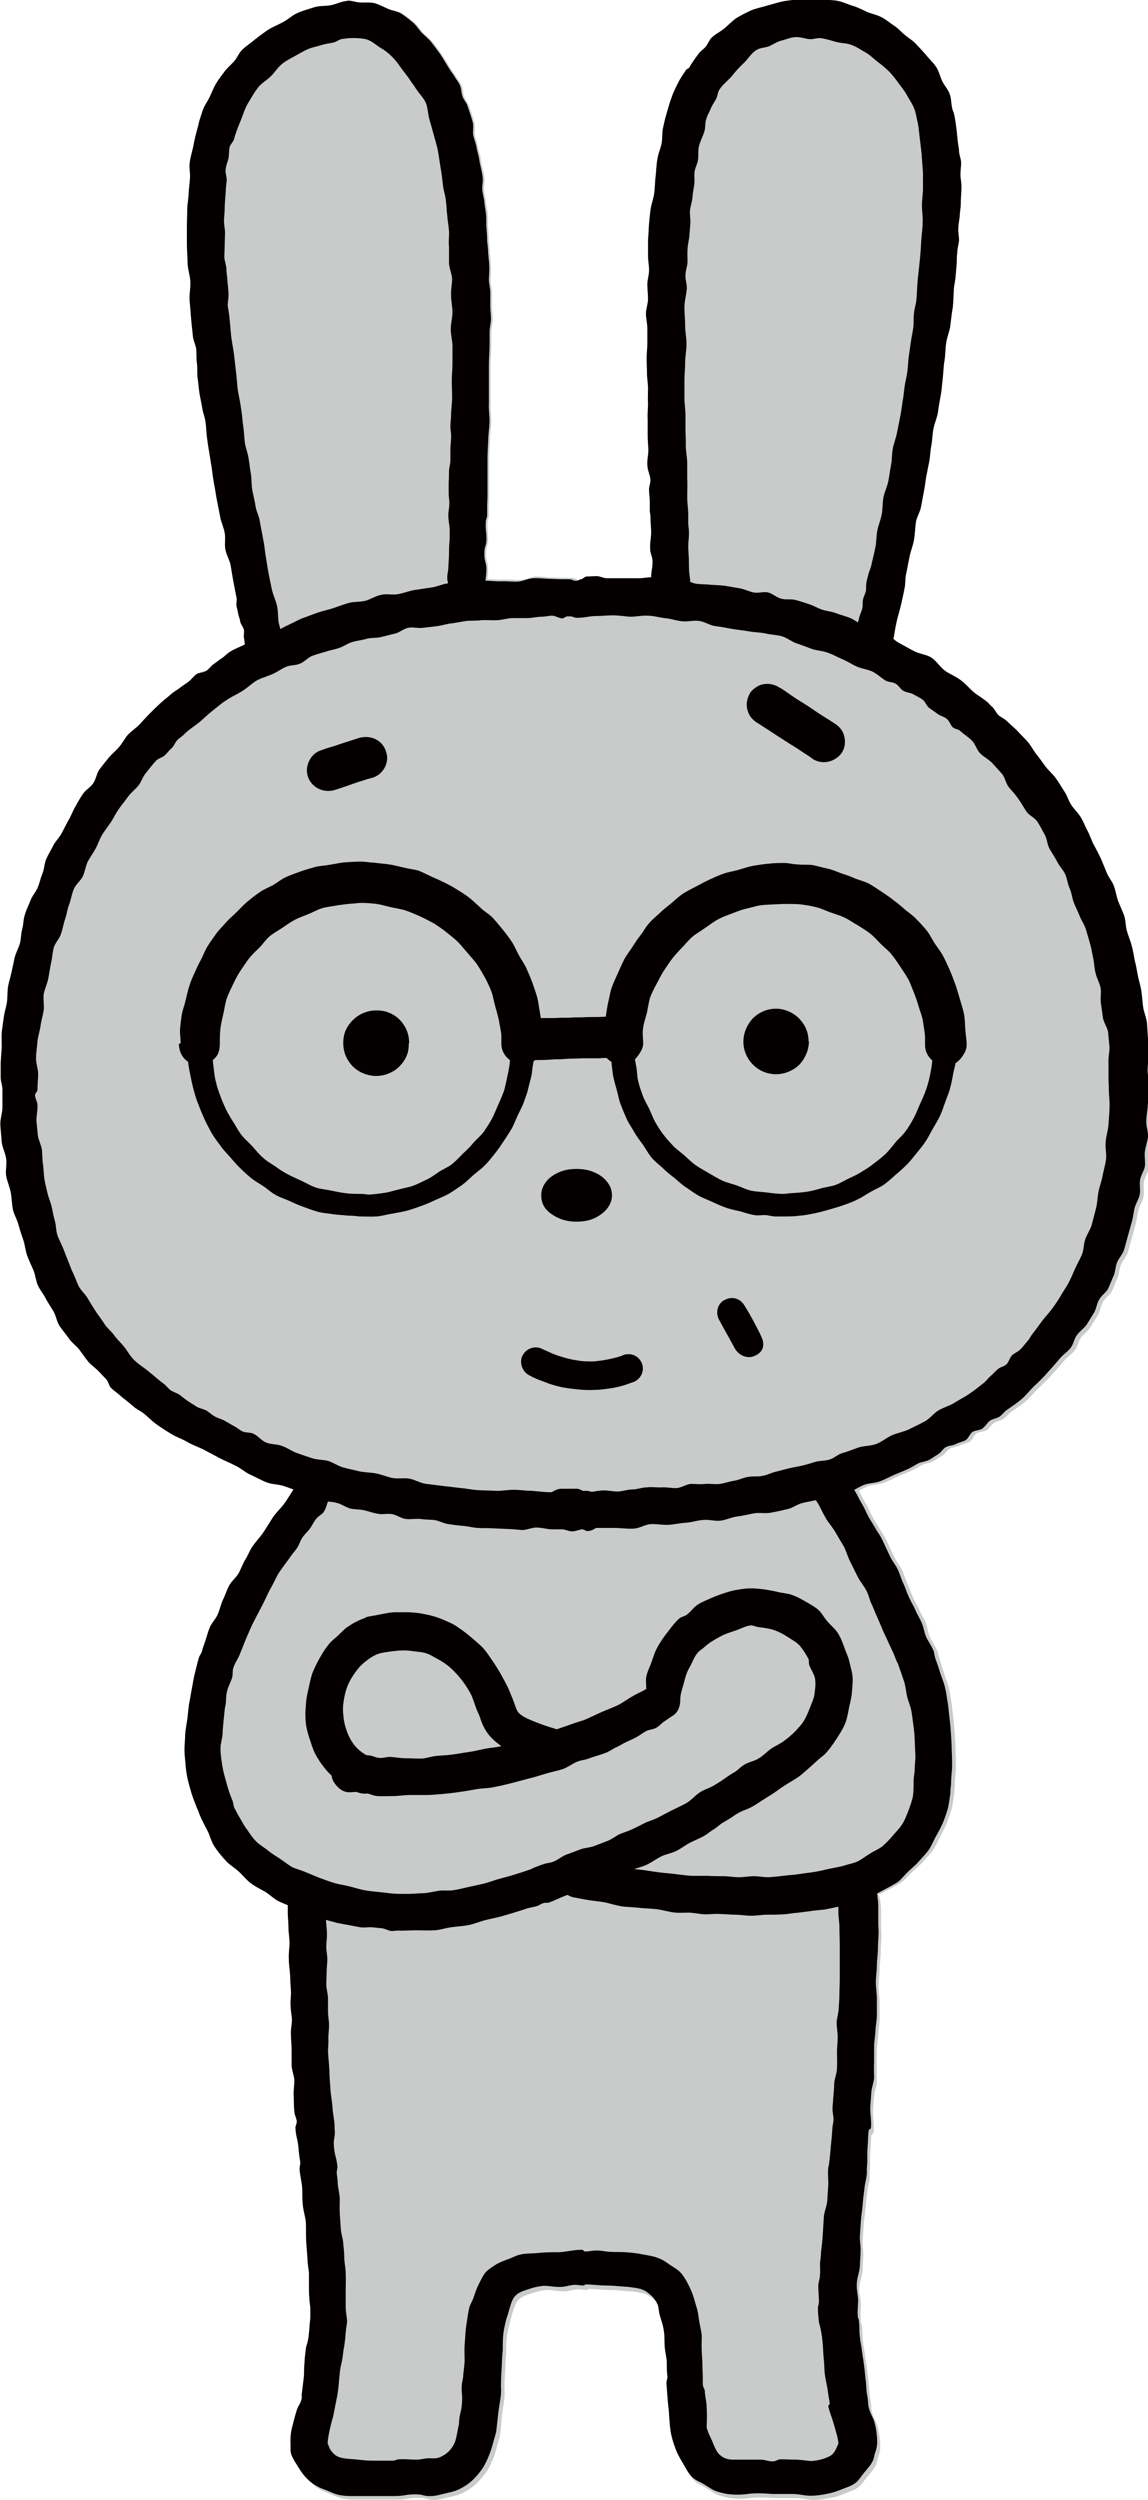
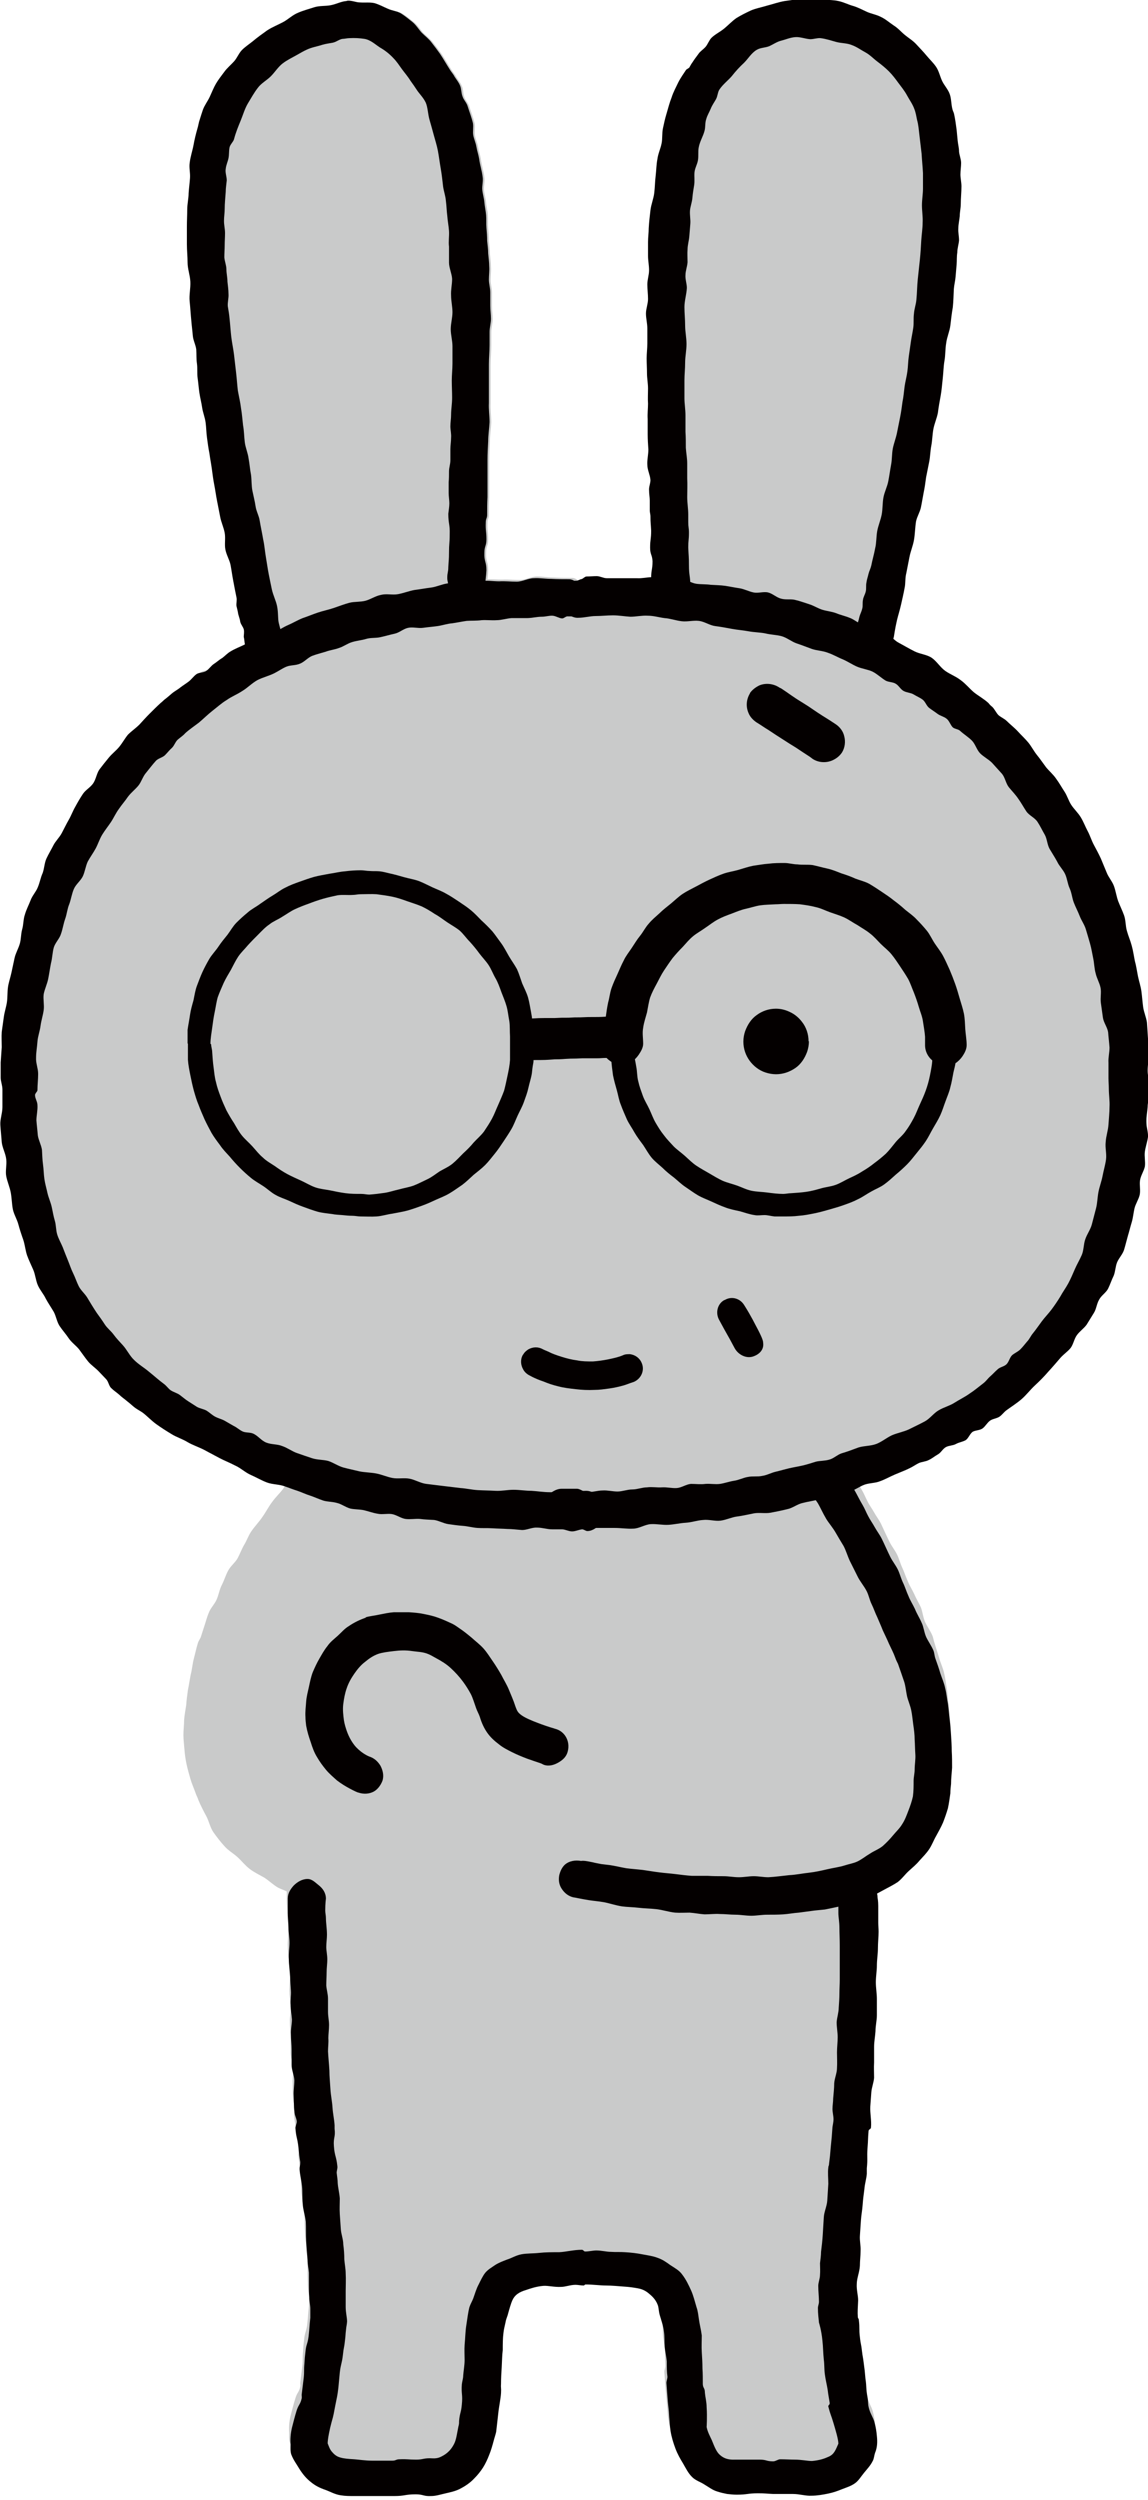
<svg xmlns="http://www.w3.org/2000/svg" id="_レイヤー_2" data-name="レイヤー 2" viewBox="0 0 33.11 72.07">
  <defs>
    <style>
      .cls-1 {
        fill: #c9caca;
      }

      .cls-2 {
        fill: #040000;
      }
    </style>
  </defs>
  <g id="_レイヤー_1-2" data-name="レイヤー 1">
-     <path class="cls-1" d="M33.08,31.66c0-.09.03-.18.03-.28,0-.16-.06-.31-.06-.47,0-.15.03-.31.03-.47,0-.16,0-.31-.02-.46-.01-.15-.02-.31-.03-.46-.02-.15-.09-.3-.11-.45-.02-.15-.03-.3-.06-.45-.02-.15-.07-.29-.1-.44-.03-.15-.05-.3-.09-.44-.03-.15-.05-.3-.09-.44-.04-.15-.1-.28-.14-.43-.04-.14-.03-.3-.08-.44-.05-.14-.12-.28-.17-.41-.05-.14-.07-.29-.12-.43-.05-.14-.16-.26-.21-.39-.06-.14-.11-.27-.17-.41-.06-.13-.13-.26-.2-.39-.07-.13-.11-.27-.18-.4-.07-.13-.12-.27-.2-.4-.07-.13-.19-.22-.27-.35-.08-.12-.12-.27-.2-.39-.08-.12-.15-.25-.23-.37-.09-.12-.2-.21-.29-.33-.09-.12-.17-.24-.26-.35-.09-.11-.16-.25-.25-.36-.1-.11-.2-.21-.3-.32-.1-.11-.22-.2-.32-.3-.07-.07-.17-.11-.24-.17-.07-.07-.11-.17-.18-.23-.04-.04-.08-.07-.11-.11-.13-.12-.28-.2-.42-.31-.13-.11-.24-.25-.38-.36-.14-.11-.31-.17-.45-.27-.14-.1-.24-.27-.39-.36-.15-.09-.34-.11-.5-.19-.15-.09-.31-.17-.47-.25-.05-.03-.1-.07-.14-.11,0-.02.02-.04.03-.06.01-.05.03-.22.09-.48.03-.13.08-.28.12-.46.03-.14.07-.3.1-.47.03-.13.01-.28.05-.43.03-.15.06-.3.09-.46.03-.16.1-.32.13-.49.03-.17.02-.35.06-.53.03-.14.11-.26.14-.4.03-.14.05-.28.08-.43.03-.14.05-.29.07-.44.03-.15.06-.3.09-.45.03-.15.03-.31.06-.46.03-.16.04-.32.07-.48.03-.16.1-.31.13-.47.02-.16.05-.33.08-.49.03-.17.04-.33.06-.5.02-.17.02-.34.05-.51.02-.17.02-.34.05-.51.02-.17.1-.34.12-.51.02-.17.05-.35.07-.52.02-.18.02-.35.03-.52.01-.12.04-.23.05-.35.01-.12.02-.24.03-.35.01-.12.01-.24.02-.35,0-.12.04-.23.05-.35,0-.12-.03-.24-.02-.35,0-.12.03-.23.04-.35,0-.12.02-.23.03-.35,0-.17.02-.34.02-.51,0-.11-.03-.23-.03-.34,0-.11.02-.22.02-.33,0-.11-.05-.22-.06-.32,0-.11-.03-.21-.04-.32-.01-.11-.02-.21-.03-.31-.02-.16-.04-.3-.07-.44-.01-.06-.04-.1-.05-.15-.04-.14-.02-.3-.07-.44-.05-.14-.16-.25-.23-.38-.06-.13-.09-.28-.17-.4-.08-.12-.19-.22-.28-.33-.09-.11-.19-.21-.29-.32-.1-.1-.22-.18-.33-.27-.11-.09-.2-.2-.33-.28-.12-.08-.23-.18-.36-.24-.13-.07-.28-.09-.41-.15-.13-.06-.26-.13-.4-.17-.14-.04-.27-.11-.42-.14-.13-.03-.28-.03-.42-.04-.2-.02-.4-.02-.59-.02-.19,0-.38.04-.55.06-.18.03-.34.09-.5.13-.16.05-.33.08-.47.14-.15.07-.29.14-.42.22-.13.09-.24.21-.36.3-.12.1-.27.17-.37.27-.07.07-.1.18-.16.26-.07.08-.16.13-.22.21-.06.08-.12.16-.17.24-.04.05-.06.1-.09.15-.07.11-.16.23-.23.37-.06.13-.14.27-.19.43-.06.15-.11.31-.15.48-.04.13-.07.27-.1.41-.03.14-.01.3-.04.45-.03.15-.1.29-.12.45-.03.15-.03.31-.06.47-.02.16-.02.32-.04.49-.02.16-.1.33-.11.5-.01.17-.04.34-.05.52,0,.13-.02.26-.03.4,0,.13,0,.27,0,.4,0,.13.04.27.03.41,0,.14-.05.27-.05.41,0,.14.02.28.02.42,0,.14-.06.28-.06.42,0,.14.04.28.04.43,0,.14,0,.28,0,.43s-.02.29-.02.43c0,.14.01.29.01.43,0,.15.03.29.03.44,0,.15,0,.29,0,.44,0,.15-.02.29-.01.44,0,.15,0,.29,0,.44,0,.15.01.29.02.44,0,.15-.04.3-.03.44,0,.15.08.29.09.44,0,.1-.05.2-.05.3,0,.1.02.19.02.29,0,.1,0,.19,0,.29,0,.05.02.11.02.16,0,.21.02.21.02.42,0,.25-.04.25-.03.49,0,.2.06.19.07.39,0,.24-.04.25-.04.48,0,0-.02,0-.02,0-.15,0-.29.04-.44.03-.15,0-.29,0-.43,0-.15,0-.29,0-.44,0-.1,0-.19-.06-.29-.06-.1,0-.19.01-.29.01-.06,0-.11.08-.17.08,0,0-.02,0-.03,0-.05-.04-.11-.08-.19-.08-.17,0-.34,0-.5-.01-.17,0-.34-.03-.5-.03-.17,0-.33.1-.5.1-.17,0-.34-.02-.5-.01-.14,0-.29-.01-.43-.01,0-.07.02-.12.02-.26,0-.25-.07-.25-.06-.5,0-.2.06-.2.06-.39,0-.24-.03-.24-.02-.48,0-.1.03-.1.04-.2,0-.17,0-.35.01-.53,0-.18,0-.35,0-.53,0-.18,0-.36,0-.54,0-.18.01-.36.02-.54,0-.18.03-.36.04-.55,0-.18-.03-.37-.02-.55,0-.18,0-.37,0-.55,0-.19,0-.37,0-.56,0-.19.02-.38.02-.56,0-.12,0-.25,0-.38,0-.13.04-.25.04-.38,0-.13-.02-.25-.02-.38,0-.13,0-.25,0-.38,0-.13-.04-.25-.04-.37,0-.13.02-.25.01-.38,0-.12-.02-.25-.03-.37,0-.13-.02-.25-.03-.37,0-.13-.01-.25-.02-.37-.01-.12,0-.25-.01-.37,0-.12-.04-.24-.05-.37-.01-.12-.05-.24-.06-.36-.01-.12.03-.25.01-.37-.02-.18-.08-.35-.1-.52-.02-.12-.06-.23-.08-.35-.02-.12-.07-.22-.09-.33-.02-.11.01-.24-.01-.35-.04-.17-.1-.32-.15-.48-.03-.11-.12-.19-.15-.29-.04-.1-.02-.22-.07-.31-.04-.1-.11-.18-.16-.26-.04-.08-.1-.14-.14-.21-.09-.14-.18-.3-.28-.45-.08-.11-.16-.22-.24-.32-.08-.11-.19-.19-.29-.29-.09-.1-.16-.22-.27-.31-.1-.08-.21-.17-.32-.24-.11-.07-.26-.08-.39-.13-.12-.05-.24-.12-.38-.16-.13-.03-.28-.01-.42-.02-.11,0-.23-.06-.36-.05-.15.01-.29.09-.45.12-.15.03-.32.01-.48.06-.15.05-.32.09-.47.16-.15.06-.28.19-.43.27-.15.08-.31.14-.46.24-.14.1-.28.2-.41.31-.1.08-.22.16-.31.25-.09.09-.14.23-.23.33-.09.1-.19.19-.28.3-.08.11-.17.22-.24.34-.07.12-.12.25-.18.38-.06.13-.15.24-.2.38-.04.09-.06.18-.09.28-.03.08-.04.18-.07.27-.04.14-.08.3-.11.47-.03.16-.09.33-.11.51-.02.14.02.28.01.43-.01.15-.03.29-.04.44,0,.15-.04.31-.05.47,0,.16-.01.32-.01.49,0,.17,0,.34,0,.51,0,.18.02.35.02.53,0,.18.07.36.08.55.01.19-.04.38-.02.57.01.19.03.39.05.58.01.13.03.27.04.4.01.14.08.26.1.4.01.14,0,.28.02.41.02.14,0,.28.02.42.02.14.03.28.05.42.02.14.06.29.08.43.02.14.08.28.1.43.02.15.02.3.04.44.02.15.04.3.07.45.02.15.05.3.07.45.03.15.04.31.07.45.03.15.05.31.08.46.03.16.06.31.09.46.03.16.1.3.13.46.03.16-.01.33.02.48.03.16.12.3.15.45.03.16.05.32.08.47.03.16.06.32.09.46.02.08-.01.17,0,.25.02.08.04.16.05.23.02.08.05.15.06.23.02.08.08.14.1.21.02.08,0,.16,0,.22.02.08.02.15.03.2,0,0,0,0,0,0-.12.06-.24.11-.35.17-.09.05-.16.13-.24.18-.09.05-.16.12-.24.17-.08.05-.14.15-.22.2-.08.06-.21.04-.29.1-.08.06-.13.15-.21.21-.08.06-.16.11-.24.17-.07.06-.17.11-.24.17-.07.06-.15.13-.23.19-.05.05-.1.08-.16.13-.11.1-.21.2-.31.3-.1.1-.2.21-.3.32-.1.1-.23.18-.32.29-.1.11-.16.24-.25.35-.09.11-.21.2-.3.31-.09.11-.19.22-.27.33-.08.11-.1.28-.18.4s-.22.2-.3.31c-.08.12-.15.25-.22.37-.07.12-.12.26-.19.38-.07.12-.13.25-.2.38-.07.13-.18.23-.24.35-.06.13-.14.25-.2.38-.06.13-.06.28-.11.42-.06.13-.08.27-.14.41-.05.13-.16.24-.21.38-.05.14-.12.26-.16.4-.05.14-.04.29-.08.42-.04.14-.03.29-.07.42-.03.14-.12.27-.15.41-.03.14-.06.28-.09.42-.03.14-.08.28-.1.42-.02.14-.01.29-.03.43-.02.14-.07.28-.09.43-.02.14-.04.29-.06.43-.01.14,0,.29,0,.44,0,.14-.02.29-.03.44,0,.15,0,.29,0,.44,0,.11.05.22.05.34,0,.17,0,.34,0,.52,0,.17-.07.34-.06.51,0,.17.03.34.04.5.02.17.11.32.13.48.02.16-.03.34,0,.5.03.16.1.31.13.47.03.16.03.32.06.48.04.15.12.29.16.44s.09.3.14.44c.05.15.06.3.11.45.05.14.12.28.18.42.06.14.07.3.12.44.06.14.17.26.23.39.07.13.16.26.23.38.07.13.09.29.18.41.08.12.18.23.26.35.08.12.21.21.3.33.09.11.17.24.26.35.09.11.22.19.32.3.07.07.13.14.2.21s.08.2.15.26c.07.07.15.12.23.19.07.06.15.12.23.19.07.06.15.13.23.19.07.05.15.09.22.14.13.1.25.23.39.33.14.1.28.19.43.28.14.09.31.14.46.23.15.08.31.13.47.22.15.08.3.16.45.24.15.08.31.15.46.22.16.07.29.2.45.27.16.07.31.16.47.22.16.06.35.05.51.11.1.03.19.07.28.1-.09.12-.17.28-.28.44-.09.12-.21.23-.31.37-.1.13-.18.29-.28.43-.1.15-.23.28-.33.43-.08.12-.12.25-.2.38-.07.12-.12.26-.19.39-.07.12-.2.22-.27.35-.07.13-.11.27-.18.41-.07.13-.09.28-.15.42-.06.14-.18.25-.23.39-.06.14-.09.28-.14.42-.03.09-.06.19-.09.28-.02.05-.06.1-.08.16-.05.16-.08.31-.12.46-.04.15-.05.31-.09.46-.03.15-.05.3-.08.44-.02.15-.04.29-.05.44-.02.14-.05.28-.06.43,0,.14-.02.28-.02.43,0,.14.02.28.03.42.01.14.03.28.06.42.03.14.07.28.11.42.04.14.1.27.15.41.02.07.06.13.08.2.07.17.15.32.23.47.08.15.11.33.21.47.1.14.2.27.31.39.11.13.26.21.38.32.12.11.22.24.35.34.13.1.28.17.42.25.14.09.26.21.4.29.08.04.17.07.25.11,0,.07,0,.16,0,.27,0,.12.02.27.02.44,0,.13.03.27.03.42,0,.15-.03.3-.02.47,0,.16.03.33.04.51,0,.13.01.26.02.4,0,.13-.02.27-.01.41,0,.14.03.28.04.42,0,.14-.04.29-.03.43,0,.14.02.29.02.44,0,.15,0,.3,0,.44,0,.15.07.29.08.44,0,.15-.03.3-.02.45,0,.15,0,.3.01.44,0,.1.06.19.07.29,0,.06-.04.13-.04.19.03.29.06.29.09.58.01.15.03.29.05.4.01.12-.02.1-.01.21.01.15.05.31.07.48.01.17,0,.34.01.51.01.18.07.35.09.53.01.18,0,.37.01.55.01.19.03.37.04.55,0,.13.03.25.04.37,0,.13,0,.25,0,.37,0,.13.01.24.01.35,0,.12.03.23.03.33s0,.19,0,.26c-.03.27-.02.27-.05.54-.03.22-.07.22-.09.44-.02.17-.02.17-.03.34-.02.2,0,.21-.02.41-.03.25-.03.25-.06.49,0,.05.01.06,0,.11-.04.17-.09.16-.14.33-.06.19-.1.36-.14.51-.04.17-.05.33-.04.47,0,.1-.01.21.02.3.06.16.16.29.23.41.1.16.21.29.34.39.12.1.26.17.41.22.14.06.29.14.46.16.12.02.25.02.38.02.13,0,.27,0,.41,0,.14,0,.28,0,.43,0,.1,0,.2,0,.31,0,.31,0,.31-.05.62-.05.22,0,.22.06.44.06.15,0,.29-.05.43-.08.14-.03.27-.06.39-.12.16-.08.31-.18.43-.31.09-.09.18-.2.26-.31.07-.11.13-.24.18-.37.06-.12.09-.26.13-.41.02-.08.05-.16.07-.25.03-.27.03-.24.05-.53.02-.2.07-.42.08-.58.01-.16,0-.14,0-.28,0-.16.01-.32.02-.48.01-.17.01-.33.03-.49,0-.17,0-.34.02-.49.01-.11.04-.21.06-.31.01-.07.04-.14.05-.2.05-.18.09-.32.14-.43.07-.15.19-.23.39-.29.12-.04.28-.1.5-.12.14-.01.31.04.51.04.13,0,.27-.06.42-.06.07,0,.15.02.23.02.03,0,.03-.03.06-.03.22,0,.41.03.58.03.2,0,.36.02.51.03.17.01.3.03.41.05.18.03.28.11.37.19.09.08.17.17.22.31.02.08.02.17.05.27.04.14.1.3.12.48.02.13.01.27.02.42.01.14.05.29.06.43,0,.15,0,.3.01.44,0,.06-.03.12-.03.18.02.27.02.27.04.53.02.22.02.22.04.44.02.21.01.21.04.42.03.18.08.34.14.5.06.16.14.3.22.43.08.14.14.28.25.38.1.11.25.15.37.23.12.07.23.16.37.2.09.03.18.05.28.07.09.01.19.02.28.02.31,0,.31-.04.62-.04.22,0,.22.01.44.02.2,0,.39,0,.57,0,.19,0,.37.06.53.05.17,0,.33-.03.48-.06.15-.02.29-.08.41-.13.13-.05.26-.09.37-.17.1-.08.17-.19.26-.3.08-.1.19-.21.25-.34.04-.07.04-.16.07-.24.06-.15.07-.3.05-.48-.01-.12-.03-.26-.07-.4-.03-.12-.11-.23-.15-.37-.05-.17-.02-.18-.05-.35-.05-.27-.02-.27-.06-.54-.02-.22-.02-.22-.05-.45-.02-.17-.03-.17-.05-.33-.02-.2-.04-.2-.06-.4-.03-.25,0-.25-.04-.49,0-.05-.03-.05-.03-.1,0-.12,0-.28.01-.47,0-.14-.05-.3-.05-.47,0-.17.08-.34.1-.53,0-.14.01-.28.02-.42.01-.14-.03-.3-.02-.44.01-.15.02-.3.03-.45.01-.15.04-.3.05-.45.01-.15.03-.3.05-.45.01-.15.06-.3.07-.44,0-.05,0-.11,0-.16.03-.29,0-.29.02-.58.02-.25.01-.25.03-.49,0-.06.07-.05.07-.11.02-.19-.03-.4-.02-.6,0-.14.02-.27.03-.41,0-.14.07-.28.08-.42,0-.15-.01-.29,0-.44,0-.15-.01-.3,0-.45,0-.15.03-.3.04-.45,0-.16.04-.31.04-.47,0-.16,0-.32,0-.47,0-.16-.03-.33-.03-.48,0-.17.03-.33.03-.49,0-.17.03-.33.03-.49,0-.18.02-.34.02-.49,0-.09-.01-.18-.01-.25,0-.09,0-.17,0-.25,0-.09,0-.17,0-.24,0-.15-.02-.23-.02-.24,0-.07-.02-.14-.05-.2.1-.05.19-.09.28-.14.13-.07.27-.14.39-.22.12-.09.21-.22.32-.31.11-.1.22-.19.31-.3.1-.11.2-.21.28-.33.08-.12.13-.25.2-.38.07-.13.14-.25.19-.39.05-.13.1-.27.14-.41.03-.14.05-.29.07-.43.01-.09.01-.18.02-.27,0-.16.02-.31.03-.47,0-.16,0-.31-.01-.47,0-.16-.01-.31-.02-.46-.01-.15-.02-.31-.04-.46-.02-.15-.03-.3-.05-.45-.03-.15-.04-.3-.08-.45-.03-.15-.1-.29-.14-.43-.04-.14-.09-.28-.13-.42-.03-.08-.04-.17-.07-.24-.06-.14-.15-.26-.21-.39-.06-.14-.07-.29-.12-.42-.06-.13-.14-.26-.19-.38-.06-.13-.14-.25-.19-.38-.06-.13-.1-.26-.16-.39-.06-.13-.09-.26-.15-.38-.06-.12-.15-.23-.21-.35-.09-.18-.17-.36-.25-.53-.06-.12-.14-.22-.2-.33-.06-.11-.14-.21-.19-.32-.06-.11-.1-.22-.16-.32-.09-.15-.16-.3-.23-.42,0,0,0,0,0,0,.09-.05.19-.11.28-.14.15-.05.31-.04.46-.1.14-.05.28-.13.42-.19.14-.06.28-.11.42-.18.09-.04.17-.1.27-.15.09-.04.2-.04.29-.09.09-.05.17-.11.26-.16.09-.05.14-.16.23-.21.09-.05.2-.04.29-.09.09-.05.19-.06.28-.11.08-.05.12-.19.2-.24s.21-.04.29-.09c.08-.05.13-.16.21-.21.08-.06.2-.06.28-.12.07-.05.12-.12.18-.17.15-.11.31-.21.45-.33.14-.12.25-.27.39-.4.13-.12.26-.25.38-.38.12-.13.24-.27.36-.41.09-.1.21-.18.29-.28.08-.11.1-.26.18-.37.08-.11.2-.18.27-.3.07-.11.14-.23.21-.34.07-.11.08-.26.15-.38.06-.12.2-.2.26-.32.06-.12.1-.25.16-.37.05-.12.05-.27.1-.39.05-.12.16-.23.2-.36.04-.13.07-.26.11-.4.04-.13.07-.26.11-.4.04-.13.05-.27.08-.4.03-.13.12-.26.15-.39.03-.14-.01-.29.01-.42.02-.14.11-.27.14-.4.02-.14-.02-.29,0-.43.02-.14.07-.28.09-.42.01-.14-.05-.29-.05-.44,0-.14.03-.29.04-.43,0-.1.03-.19.03-.29" />
-     <path class="cls-2" d="M18.61,49.05h0s0,0,0,0ZM8.75,42.53c-.14.19-.13.2-.27.39-.09.12-.17.28-.29.44-.09.12-.21.23-.31.37-.09.14-.18.29-.28.44-.1.15-.23.28-.33.43-.08.12-.12.25-.2.37-.07.12-.12.26-.19.39-.07.12-.2.22-.27.35-.07.13-.11.27-.18.41-.06.13-.09.28-.15.42-.06.14-.18.25-.23.38-.06.14-.09.28-.14.42-.03.09-.07.19-.09.28-.02.06-.06.1-.08.16-.05.16-.08.31-.12.46-.04.15-.06.31-.09.46-.03.15-.05.3-.08.44-.02.15-.03.29-.05.44-.02.14-.05.28-.06.43,0,.14-.02.29-.02.43,0,.14.02.28.03.42.01.14.03.28.06.42.03.14.07.27.11.41.04.14.1.27.15.41.03.07.06.13.08.2.07.17.15.32.23.47.08.15.11.33.21.47.09.14.2.27.31.39.11.13.26.21.38.32.12.11.22.24.35.34.13.1.28.17.42.25.14.09.26.21.4.28.15.07.3.12.45.19.15.06.3.12.46.18.1.04.2.09.31.12.16.05.31.09.47.13.11.02.22.04.32.06.11.02.21.04.32.06.11.02.22,0,.32,0,.11.01.21.02.31.03.1.01.2.08.29.08.08,0,.16-.02.23-.01.17,0,.34-.01.5-.01.17,0,.34.01.5,0,.17-.01.33-.07.49-.09.16-.02.33-.03.49-.06.16-.03.32-.1.47-.14.16-.04.32-.07.47-.11.1-.03.21-.06.31-.09.15-.05.3-.09.44-.14.1-.03.2-.04.29-.07.06-.02.11-.06.17-.08.08-.03.09,0,.17-.02.17-.06.32-.14.48-.2.16-.06.34-.08.5-.14.16-.06.33-.11.48-.17.16-.06.31-.13.46-.19.16-.06.29-.16.44-.23.15-.06.31-.09.46-.16s.28-.17.42-.24c.14-.07.3-.09.44-.16.14-.07.26-.17.4-.24.13-.07.28-.12.41-.2.09-.05.16-.12.25-.17.08-.05.16-.12.24-.18.08-.05.17-.1.25-.15.06-.04.12-.08.18-.12.23-.14.26-.1.5-.24.15-.09.32-.21.49-.31.13-.08.25-.18.38-.26.13-.09.27-.16.4-.25.13-.09.24-.2.36-.3.08-.07.15-.14.23-.21.08-.07.17-.13.23-.2.1-.11.19-.24.27-.36.11-.17.22-.33.29-.52.05-.14.07-.28.1-.43.03-.14.07-.28.08-.43.01-.15.03-.29.02-.44-.01-.15-.06-.29-.09-.43-.02-.11-.07-.22-.11-.32-.07-.19-.13-.38-.24-.54-.08-.12-.2-.21-.29-.32-.1-.11-.16-.25-.27-.34-.11-.09-.24-.16-.36-.23-.12-.07-.25-.14-.39-.19s-.29-.05-.43-.09c-.13-.03-.25-.05-.38-.07-.17-.02-.34-.04-.53-.02-.18.02-.37.05-.55.11-.13.04-.27.09-.41.15-.13.06-.27.11-.4.19-.13.08-.21.21-.33.3-.06.05-.17.06-.23.12-.11.1-.21.23-.3.35-.12.15-.24.32-.33.49-.07.13-.11.27-.16.41-.05.14-.12.27-.15.42-.02.11,0,.24,0,.35-.12.08-.26.13-.39.21-.13.07-.26.17-.41.25-.14.07-.31.13-.47.2-.16.07-.32.15-.48.22-.12.05-.26.08-.39.13-.13.05-.26.09-.4.14-.14.05-.27.1-.41.14-.14.05-.26.14-.4.18-.14.04-.3.03-.44.07-.15.04-.29.09-.43.12s-.3.04-.45.07c-.15.03-.3.07-.45.09-.15.02-.3.05-.45.07-.15.02-.31.03-.46.04-.15.01-.3.07-.45.08-.15,0-.31-.01-.46-.01-.15,0-.3-.03-.45-.04-.1,0-.2.04-.3.03-.1,0-.19-.06-.29-.07-.1-.01-.19-.02-.29-.04-.06,0-.13.01-.19,0-.16-.03-.31-.01-.43.08-.1.08-.15.21-.18.35-.03.15,0,.3.08.41.08.11.19.22.33.25.14.03.3-.02.45,0,.15.02.29.1.44.12.16.01.31,0,.47,0,.16,0,.31-.03.47-.03.16,0,.32,0,.48,0,.16,0,.32-.02.48-.03.16-.02.32-.03.49-.06.16-.02.33-.05.49-.08.17-.03.34-.02.5-.06.17-.03.33-.07.49-.11.16-.04.33-.09.49-.13.17-.04.33-.09.49-.14.16-.05.33-.08.49-.13.16-.05.3-.17.46-.23.1-.04.22-.04.33-.09.16-.06.33-.1.48-.16.1-.04.19-.11.3-.16.1-.04.19-.11.29-.15.1-.05.2-.09.29-.14s.18-.12.27-.17c.09-.05.22-.05.3-.1.09-.05.16-.14.24-.19.08-.05.16-.11.24-.16.15-.1.21-.27.21-.45,0-.19.07-.35.11-.51.04-.17.09-.32.17-.45.08-.15.13-.3.23-.41.05-.06.13-.1.18-.15.13-.12.28-.21.43-.29.15-.09.32-.14.47-.19.17-.06.31-.14.45-.15.08,0,.16.05.23.05.16.02.31.04.45.09.14.05.27.12.39.2.12.08.26.15.35.26.09.11.17.24.24.37.02.05,0,.12.02.17.05.14.15.27.17.41s0,.3-.02.44c-.02.14-.09.27-.14.41-.05.13-.11.27-.19.39-.04.06-.09.12-.14.17-.09.11-.22.23-.38.35-.11.09-.25.15-.38.23-.13.09-.24.21-.37.29-.14.09-.31.11-.43.19-.12.07-.2.18-.31.23-.26.16-.25.18-.52.34-.13.09-.3.13-.44.22-.14.09-.25.23-.39.31-.14.08-.3.15-.46.23-.11.06-.23.12-.34.18-.12.06-.24.1-.37.15-.12.06-.23.12-.36.18-.12.06-.25.1-.38.15-.12.05-.23.15-.36.2-.13.05-.26.1-.39.15-.13.05-.28.05-.41.1-.13.05-.26.1-.4.15-.13.05-.25.16-.39.21-.09.03-.19.03-.28.07-.07.02-.14.05-.22.08-.08.03-.08.04-.16.07-.14.05-.3.1-.46.15-.16.05-.33.09-.5.14-.13.04-.26.09-.39.12-.13.03-.27.06-.41.09-.14.03-.28.07-.42.09-.14.03-.29,0-.44.02-.14.02-.29.06-.43.07-.15,0-.29.02-.44.02-.09,0-.18,0-.27,0-.15,0-.3-.02-.47-.04-.16-.02-.33-.03-.51-.06-.17-.03-.34-.09-.52-.13-.13-.03-.27-.05-.4-.09-.13-.04-.26-.09-.4-.14-.13-.05-.26-.11-.39-.16-.13-.06-.27-.09-.4-.15-.12-.07-.23-.16-.35-.24s-.24-.15-.35-.24c-.11-.09-.24-.16-.34-.26-.1-.1-.18-.22-.26-.34-.09-.11-.15-.24-.23-.37-.05-.08-.09-.17-.14-.26-.03-.06-.03-.14-.05-.2-.06-.14-.11-.28-.15-.42-.05-.19-.11-.37-.14-.55-.03-.18-.06-.36-.06-.55,0-.14.05-.27.06-.4,0-.14.02-.27.03-.41.02-.14.02-.27.05-.41.03-.13.01-.28.05-.42.03-.14.11-.27.15-.41.02-.08,0-.18.03-.26.04-.15.15-.28.2-.43.06-.15.12-.3.18-.45.07-.15.13-.31.21-.46.08-.15.16-.31.24-.46.08-.15.15-.32.23-.47.09-.15.16-.32.25-.47.1-.15.21-.29.31-.43.06-.1.15-.19.21-.28.07-.1.1-.22.16-.31.07-.1.15-.17.22-.26.06-.09.11-.19.17-.27.06-.09.17-.13.22-.2.12-.19.07-.23.19-.42.09-.14.08-.15.18-.3.09-.15.13-.28.05-.4-.05-.07-.16-.12-.25-.18-.16-.11-.38-.08-.56.03-.1.06-.2.12-.26.21" />
+     <path class="cls-1" d="M33.08,31.66c0-.09.03-.18.03-.28,0-.16-.06-.31-.06-.47,0-.15.03-.31.03-.47,0-.16,0-.31-.02-.46-.01-.15-.02-.31-.03-.46-.02-.15-.09-.3-.11-.45-.02-.15-.03-.3-.06-.45-.02-.15-.07-.29-.1-.44-.03-.15-.05-.3-.09-.44-.03-.15-.05-.3-.09-.44-.04-.15-.1-.28-.14-.43-.04-.14-.03-.3-.08-.44-.05-.14-.12-.28-.17-.41-.05-.14-.07-.29-.12-.43-.05-.14-.16-.26-.21-.39-.06-.14-.11-.27-.17-.41-.06-.13-.13-.26-.2-.39-.07-.13-.11-.27-.18-.4-.07-.13-.12-.27-.2-.4-.07-.13-.19-.22-.27-.35-.08-.12-.12-.27-.2-.39-.08-.12-.15-.25-.23-.37-.09-.12-.2-.21-.29-.33-.09-.12-.17-.24-.26-.35-.09-.11-.16-.25-.25-.36-.1-.11-.2-.21-.3-.32-.1-.11-.22-.2-.32-.3-.07-.07-.17-.11-.24-.17-.07-.07-.11-.17-.18-.23-.04-.04-.08-.07-.11-.11-.13-.12-.28-.2-.42-.31-.13-.11-.24-.25-.38-.36-.14-.11-.31-.17-.45-.27-.14-.1-.24-.27-.39-.36-.15-.09-.34-.11-.5-.19-.15-.09-.31-.17-.47-.25-.05-.03-.1-.07-.14-.11,0-.02.02-.04.03-.06.01-.05.03-.22.09-.48.03-.13.08-.28.12-.46.03-.14.07-.3.1-.47.03-.13.01-.28.05-.43.03-.15.06-.3.09-.46.03-.16.1-.32.13-.49.03-.17.02-.35.06-.53.03-.14.11-.26.14-.4.03-.14.05-.28.08-.43.03-.14.05-.29.07-.44.03-.15.06-.3.09-.45.03-.15.03-.31.06-.46.03-.16.04-.32.07-.48.03-.16.1-.31.13-.47.02-.16.05-.33.08-.49.03-.17.04-.33.06-.5.02-.17.02-.34.05-.51.02-.17.02-.34.05-.51.02-.17.1-.34.12-.51.02-.17.05-.35.07-.52.02-.18.02-.35.03-.52.01-.12.04-.23.05-.35.01-.12.02-.24.03-.35.01-.12.01-.24.02-.35,0-.12.04-.23.05-.35,0-.12-.03-.24-.02-.35,0-.12.03-.23.04-.35,0-.12.02-.23.03-.35,0-.17.02-.34.02-.51,0-.11-.03-.23-.03-.34,0-.11.02-.22.02-.33,0-.11-.05-.22-.06-.32,0-.11-.03-.21-.04-.32-.01-.11-.02-.21-.03-.31-.02-.16-.04-.3-.07-.44-.01-.06-.04-.1-.05-.15-.04-.14-.02-.3-.07-.44-.05-.14-.16-.25-.23-.38-.06-.13-.09-.28-.17-.4-.08-.12-.19-.22-.28-.33-.09-.11-.19-.21-.29-.32-.1-.1-.22-.18-.33-.27-.11-.09-.2-.2-.33-.28-.12-.08-.23-.18-.36-.24-.13-.07-.28-.09-.41-.15-.13-.06-.26-.13-.4-.17-.14-.04-.27-.11-.42-.14-.13-.03-.28-.03-.42-.04-.2-.02-.4-.02-.59-.02-.19,0-.38.04-.55.06-.18.03-.34.09-.5.13-.16.05-.33.08-.47.14-.15.07-.29.14-.42.22-.13.09-.24.21-.36.3-.12.1-.27.17-.37.27-.07.07-.1.18-.16.26-.07.08-.16.13-.22.21-.06.08-.12.16-.17.24-.04.05-.06.1-.09.15-.07.11-.16.23-.23.37-.06.13-.14.27-.19.43-.06.15-.11.31-.15.48-.04.13-.07.27-.1.41-.03.14-.01.3-.04.45-.03.15-.1.29-.12.45-.03.15-.03.31-.06.47-.02.16-.02.32-.04.49-.02.16-.1.33-.11.5-.01.17-.04.34-.05.52,0,.13-.02.26-.03.4,0,.13,0,.27,0,.4,0,.13.04.27.03.41,0,.14-.05.27-.05.41,0,.14.02.28.02.42,0,.14-.06.28-.06.42,0,.14.04.28.04.43,0,.14,0,.28,0,.43s-.02.29-.02.43c0,.14.01.29.01.43,0,.15.03.29.03.44,0,.15,0,.29,0,.44,0,.15-.02.29-.01.44,0,.15,0,.29,0,.44,0,.15.01.29.02.44,0,.15-.04.3-.03.44,0,.15.08.29.09.44,0,.1-.05.2-.05.3,0,.1.02.19.02.29,0,.1,0,.19,0,.29,0,.05.02.11.02.16,0,.21.02.21.02.42,0,.25-.04.25-.03.49,0,.2.06.19.07.39,0,.24-.04.25-.04.48,0,0-.02,0-.02,0-.15,0-.29.04-.44.03-.15,0-.29,0-.43,0-.15,0-.29,0-.44,0-.1,0-.19-.06-.29-.06-.1,0-.19.01-.29.01-.06,0-.11.08-.17.08,0,0-.02,0-.03,0-.05-.04-.11-.08-.19-.08-.17,0-.34,0-.5-.01-.17,0-.34-.03-.5-.03-.17,0-.33.1-.5.1-.17,0-.34-.02-.5-.01-.14,0-.29-.01-.43-.01,0-.07.02-.12.02-.26,0-.25-.07-.25-.06-.5,0-.2.06-.2.06-.39,0-.24-.03-.24-.02-.48,0-.1.03-.1.04-.2,0-.17,0-.35.01-.53,0-.18,0-.35,0-.53,0-.18,0-.36,0-.54,0-.18.01-.36.02-.54,0-.18.03-.36.04-.55,0-.18-.03-.37-.02-.55,0-.18,0-.37,0-.55,0-.19,0-.37,0-.56,0-.19.02-.38.02-.56,0-.12,0-.25,0-.38,0-.13.04-.25.04-.38,0-.13-.02-.25-.02-.38,0-.13,0-.25,0-.38,0-.13-.04-.25-.04-.37,0-.13.02-.25.01-.38,0-.12-.02-.25-.03-.37,0-.13-.02-.25-.03-.37,0-.13-.01-.25-.02-.37-.01-.12,0-.25-.01-.37,0-.12-.04-.24-.05-.37-.01-.12-.05-.24-.06-.36-.01-.12.03-.25.01-.37-.02-.18-.08-.35-.1-.52-.02-.12-.06-.23-.08-.35-.02-.12-.07-.22-.09-.33-.02-.11.01-.24-.01-.35-.04-.17-.1-.32-.15-.48-.03-.11-.12-.19-.15-.29-.04-.1-.02-.22-.07-.31-.04-.1-.11-.18-.16-.26-.04-.08-.1-.14-.14-.21-.09-.14-.18-.3-.28-.45-.08-.11-.16-.22-.24-.32-.08-.11-.19-.19-.29-.29-.09-.1-.16-.22-.27-.31-.1-.08-.21-.17-.32-.24-.11-.07-.26-.08-.39-.13-.12-.05-.24-.12-.38-.16-.13-.03-.28-.01-.42-.02-.11,0-.23-.06-.36-.05-.15.01-.29.09-.45.12-.15.03-.32.01-.48.06-.15.05-.32.09-.47.16-.15.06-.28.19-.43.27-.15.08-.31.14-.46.24-.14.1-.28.2-.41.31-.1.08-.22.16-.31.25-.09.09-.14.23-.23.33-.09.1-.19.19-.28.3-.08.11-.17.22-.24.34-.07.12-.12.25-.18.38-.06.13-.15.24-.2.38-.04.09-.06.18-.09.28-.03.08-.04.18-.07.27-.04.14-.08.3-.11.47-.03.16-.09.33-.11.51-.02.14.02.28.01.43-.01.15-.03.29-.04.44,0,.15-.04.31-.05.47,0,.16-.01.32-.01.49,0,.17,0,.34,0,.51,0,.18.02.35.02.53,0,.18.07.36.08.55.01.19-.04.38-.02.57.01.19.03.39.05.58.01.13.03.27.04.4.01.14.08.26.1.4.01.14,0,.28.02.41.02.14,0,.28.02.42.02.14.03.28.05.42.02.14.06.29.08.43.02.14.08.28.1.43.02.15.02.3.04.44.02.15.04.3.07.45.02.15.05.3.07.45.03.15.04.31.07.45.03.15.05.31.08.46.03.16.06.31.09.46.03.16.1.3.13.46.03.16-.01.33.02.48.03.16.12.3.15.45.03.16.05.32.08.47.03.16.06.32.09.46.02.08-.01.17,0,.25.02.08.04.16.05.23.02.08.05.15.06.23.02.08.08.14.1.21.02.08,0,.16,0,.22.02.08.02.15.03.2,0,0,0,0,0,0-.12.06-.24.11-.35.17-.09.05-.16.13-.24.18-.09.05-.16.12-.24.17-.08.05-.14.15-.22.2-.08.06-.21.04-.29.1-.08.06-.13.15-.21.21-.08.06-.16.11-.24.17-.07.06-.17.11-.24.17-.07.06-.15.13-.23.19-.05.05-.1.08-.16.13-.11.1-.21.2-.31.3-.1.1-.2.21-.3.32-.1.1-.23.18-.32.29-.1.11-.16.24-.25.35-.09.11-.21.2-.3.31-.09.11-.19.22-.27.33-.08.11-.1.28-.18.4s-.22.2-.3.31c-.08.12-.15.25-.22.37-.07.12-.12.26-.19.38-.07.12-.13.25-.2.38-.07.13-.18.23-.24.35-.06.13-.14.25-.2.38-.06.13-.06.28-.11.42-.06.13-.08.27-.14.41-.05.13-.16.24-.21.38-.05.14-.12.26-.16.4-.05.14-.04.29-.08.42-.04.14-.03.29-.07.42-.03.14-.12.27-.15.41-.03.14-.06.28-.09.42-.03.14-.08.28-.1.42-.02.14-.01.29-.03.43-.02.14-.07.28-.09.43-.02.14-.04.29-.06.43-.01.14,0,.29,0,.44,0,.14-.02.29-.03.44,0,.15,0,.29,0,.44,0,.11.05.22.05.34,0,.17,0,.34,0,.52,0,.17-.07.34-.06.51,0,.17.03.34.04.5.02.17.11.32.13.48.02.16-.03.34,0,.5.03.16.1.31.13.47.03.16.03.32.06.48.04.15.12.29.16.44c.05.15.06.3.11.45.05.14.12.28.18.42.06.14.07.3.12.44.06.14.17.26.23.39.07.13.16.26.23.38.07.13.09.29.18.41.08.12.18.23.26.35.08.12.21.21.3.33.09.11.17.24.26.35.09.11.22.19.32.3.07.07.13.14.2.21s.08.2.15.26c.07.07.15.12.23.19.07.06.15.12.23.19.07.06.15.13.23.19.07.05.15.09.22.14.13.1.25.23.39.33.14.1.28.19.43.28.14.09.31.14.46.23.15.08.31.13.47.22.15.08.3.16.45.24.15.08.31.15.46.22.16.07.29.2.45.27.16.07.31.16.47.22.16.06.35.05.51.11.1.03.19.07.28.1-.09.12-.17.28-.28.44-.09.12-.21.23-.31.37-.1.13-.18.29-.28.43-.1.15-.23.28-.33.43-.08.12-.12.25-.2.38-.07.12-.12.26-.19.39-.07.12-.2.22-.27.35-.07.13-.11.27-.18.41-.07.13-.09.28-.15.42-.06.14-.18.25-.23.39-.06.14-.09.28-.14.42-.03.09-.06.19-.09.28-.02.05-.06.1-.08.16-.05.16-.08.31-.12.46-.04.15-.05.31-.09.46-.03.15-.05.3-.08.44-.02.15-.04.29-.05.44-.02.14-.05.28-.06.43,0,.14-.02.28-.02.43,0,.14.02.28.03.42.01.14.03.28.06.42.03.14.07.28.11.42.04.14.1.27.15.41.02.07.06.13.08.2.07.17.15.32.23.47.08.15.11.33.21.47.1.14.2.27.31.39.11.13.26.21.38.32.12.11.22.24.35.34.13.1.28.17.42.25.14.09.26.21.4.29.08.04.17.07.25.11,0,.07,0,.16,0,.27,0,.12.02.27.02.44,0,.13.03.27.03.42,0,.15-.03.3-.02.47,0,.16.03.33.04.51,0,.13.01.26.02.4,0,.13-.02.27-.01.41,0,.14.03.28.04.42,0,.14-.04.29-.03.43,0,.14.02.29.02.44,0,.15,0,.3,0,.44,0,.15.07.29.08.44,0,.15-.03.3-.02.45,0,.15,0,.3.01.44,0,.1.06.19.07.29,0,.06-.04.13-.04.19.03.29.06.29.09.58.01.15.03.29.05.4.01.12-.02.1-.01.21.01.15.05.31.07.48.01.17,0,.34.01.51.01.18.07.35.09.53.01.18,0,.37.01.55.01.19.03.37.04.55,0,.13.03.25.04.37,0,.13,0,.25,0,.37,0,.13.01.24.01.35,0,.12.03.23.03.33s0,.19,0,.26c-.03.27-.02.27-.05.54-.03.22-.07.22-.09.44-.02.17-.02.17-.03.34-.02.2,0,.21-.02.41-.03.25-.03.25-.06.49,0,.05.01.06,0,.11-.04.17-.09.16-.14.33-.06.19-.1.36-.14.51-.04.17-.05.33-.04.47,0,.1-.01.21.02.3.06.16.16.29.23.41.1.16.21.29.34.39.12.1.26.17.41.22.14.06.29.14.46.16.12.02.25.02.38.02.13,0,.27,0,.41,0,.14,0,.28,0,.43,0,.1,0,.2,0,.31,0,.31,0,.31-.05.62-.05.22,0,.22.06.44.06.15,0,.29-.05.43-.08.14-.03.27-.06.39-.12.16-.08.31-.18.43-.31.09-.09.18-.2.26-.31.07-.11.13-.24.18-.37.06-.12.09-.26.13-.41.02-.08.05-.16.07-.25.03-.27.03-.24.05-.53.02-.2.07-.42.08-.58.01-.16,0-.14,0-.28,0-.16.01-.32.02-.48.01-.17.01-.33.03-.49,0-.17,0-.34.02-.49.01-.11.04-.21.06-.31.01-.07.04-.14.05-.2.05-.18.09-.32.14-.43.07-.15.19-.23.39-.29.12-.04.28-.1.5-.12.14-.01.31.04.51.04.13,0,.27-.06.42-.06.07,0,.15.02.23.02.03,0,.03-.03.06-.03.22,0,.41.03.58.03.2,0,.36.02.51.03.17.01.3.03.41.05.18.03.28.11.37.19.09.08.17.17.22.31.02.08.02.17.05.27.04.14.1.3.12.48.02.13.01.27.02.42.01.14.05.29.06.43,0,.15,0,.3.01.44,0,.06-.03.12-.03.18.02.27.02.27.04.53.02.22.02.22.04.44.02.21.01.21.04.42.03.18.08.34.14.5.06.16.14.3.22.43.08.14.14.28.25.38.1.11.25.15.37.23.12.07.23.16.37.2.09.03.18.05.28.07.09.01.19.02.28.02.31,0,.31-.04.62-.04.22,0,.22.01.44.02.2,0,.39,0,.57,0,.19,0,.37.06.53.05.17,0,.33-.03.48-.06.15-.02.29-.08.41-.13.13-.05.26-.09.37-.17.1-.08.17-.19.26-.3.08-.1.19-.21.25-.34.04-.07.04-.16.07-.24.06-.15.07-.3.05-.48-.01-.12-.03-.26-.07-.4-.03-.12-.11-.23-.15-.37-.05-.17-.02-.18-.05-.35-.05-.27-.02-.27-.06-.54-.02-.22-.02-.22-.05-.45-.02-.17-.03-.17-.05-.33-.02-.2-.04-.2-.06-.4-.03-.25,0-.25-.04-.49,0-.05-.03-.05-.03-.1,0-.12,0-.28.01-.47,0-.14-.05-.3-.05-.47,0-.17.08-.34.1-.53,0-.14.01-.28.02-.42.01-.14-.03-.3-.02-.44.01-.15.02-.3.03-.45.01-.15.04-.3.05-.45.01-.15.03-.3.05-.45.01-.15.06-.3.07-.44,0-.05,0-.11,0-.16.03-.29,0-.29.02-.58.02-.25.01-.25.03-.49,0-.06.07-.05.07-.11.02-.19-.03-.4-.02-.6,0-.14.02-.27.03-.41,0-.14.07-.28.08-.42,0-.15-.01-.29,0-.44,0-.15-.01-.3,0-.45,0-.15.03-.3.04-.45,0-.16.04-.31.04-.47,0-.16,0-.32,0-.47,0-.16-.03-.33-.03-.48,0-.17.03-.33.03-.49,0-.17.03-.33.03-.49,0-.18.02-.34.02-.49,0-.09-.01-.18-.01-.25,0-.09,0-.17,0-.25,0-.09,0-.17,0-.24,0-.15-.02-.23-.02-.24,0-.07-.02-.14-.05-.2.1-.05.19-.09.28-.14.13-.07.27-.14.39-.22.12-.09.21-.22.32-.31.11-.1.22-.19.31-.3.1-.11.2-.21.28-.33.08-.12.13-.25.2-.38.07-.13.14-.25.19-.39.05-.13.1-.27.14-.41.03-.14.05-.29.07-.43.01-.09.01-.18.02-.27,0-.16.02-.31.03-.47,0-.16,0-.31-.01-.47,0-.16-.01-.31-.02-.46-.01-.15-.02-.31-.04-.46-.02-.15-.03-.3-.05-.45-.03-.15-.04-.3-.08-.45-.03-.15-.1-.29-.14-.43-.04-.14-.09-.28-.13-.42-.03-.08-.04-.17-.07-.24-.06-.14-.15-.26-.21-.39-.06-.14-.07-.29-.12-.42-.06-.13-.14-.26-.19-.38-.06-.13-.14-.25-.19-.38-.06-.13-.1-.26-.16-.39-.06-.13-.09-.26-.15-.38-.06-.12-.15-.23-.21-.35-.09-.18-.17-.36-.25-.53-.06-.12-.14-.22-.2-.33-.06-.11-.14-.21-.19-.32-.06-.11-.1-.22-.16-.32-.09-.15-.16-.3-.23-.42,0,0,0,0,0,0,.09-.05.19-.11.28-.14.15-.05.31-.04.46-.1.14-.05.28-.13.42-.19.14-.06.28-.11.42-.18.09-.04.17-.1.27-.15.09-.04.2-.04.29-.09.09-.05.17-.11.26-.16.09-.05.14-.16.23-.21.09-.05.2-.04.29-.09.09-.05.19-.06.28-.11.08-.05.12-.19.2-.24s.21-.04.29-.09c.08-.05.13-.16.21-.21.08-.06.2-.06.28-.12.07-.05.12-.12.18-.17.15-.11.31-.21.45-.33.14-.12.25-.27.39-.4.13-.12.26-.25.38-.38.12-.13.24-.27.36-.41.09-.1.21-.18.29-.28.08-.11.1-.26.18-.37.08-.11.2-.18.27-.3.07-.11.14-.23.21-.34.07-.11.08-.26.15-.38.06-.12.2-.2.26-.32.06-.12.1-.25.16-.37.05-.12.05-.27.1-.39.05-.12.16-.23.2-.36.04-.13.07-.26.11-.4.04-.13.07-.26.11-.4.04-.13.05-.27.08-.4.03-.13.12-.26.15-.39.03-.14-.01-.29.01-.42.02-.14.11-.27.14-.4.02-.14-.02-.29,0-.43.02-.14.07-.28.09-.42.01-.14-.05-.29-.05-.44,0-.14.03-.29.04-.43,0-.1.03-.19.03-.29" />
    <path class="cls-2" d="M10.57,46.63c-.18.06-.35.14-.51.25-.12.07-.21.18-.32.28-.1.09-.22.18-.3.3-.09.11-.16.24-.23.36-.07.12-.13.25-.19.39-.05.13-.08.28-.11.42-.03.14-.07.28-.08.43-.01.14-.03.29-.02.44,0,.08.01.17.02.25.03.17.08.33.13.47.05.16.1.3.18.43.08.14.17.26.26.37.1.12.22.22.32.31.13.1.25.17.36.23.15.08.24.12.26.12.15.05.31.04.44-.03.11-.06.2-.18.25-.31.05-.15.01-.31-.06-.44-.07-.11-.16-.2-.29-.25-.04-.01-.23-.09-.41-.28-.1-.11-.2-.27-.27-.47-.03-.09-.06-.18-.08-.3-.02-.15-.04-.31-.02-.47.02-.16.05-.32.1-.46.05-.15.13-.29.22-.42.09-.13.19-.25.31-.34.12-.1.24-.18.38-.23.12-.04.28-.06.45-.08.16-.02.34-.03.53,0,.13.02.28.02.42.07.09.03.17.08.26.13.15.08.3.17.43.29.13.12.25.25.36.4.08.11.15.22.22.35.06.12.1.26.15.4.03.09.08.17.11.26.05.17.12.32.21.45.09.13.21.24.33.33.12.1.26.17.4.24.14.07.29.13.42.18.14.05.26.09.38.13.06.02.06.03.11.05.15.05.3,0,.42-.07.12-.07.22-.16.26-.3.05-.17.02-.34-.07-.47-.07-.1-.17-.17-.29-.2-.06-.02-.06-.02-.13-.04-.19-.06-.35-.12-.5-.18-.17-.07-.32-.14-.41-.23-.06-.06-.08-.13-.11-.21-.05-.16-.12-.31-.18-.46-.06-.15-.15-.29-.22-.43-.08-.14-.16-.27-.25-.4-.09-.13-.17-.26-.27-.37-.1-.11-.22-.2-.33-.3-.12-.1-.23-.19-.35-.27-.07-.05-.14-.1-.22-.14-.13-.06-.26-.12-.4-.17-.13-.05-.27-.08-.42-.11-.14-.03-.28-.04-.43-.05-.14,0-.28,0-.43,0-.14.01-.28.04-.43.07-.13.03-.27.04-.4.08" />
    <path class="cls-2" d="M23.82,42.12c-.19,0-.4.05-.49.22-.07.12-.1.24-.07.36.02.11.06.23.14.37.05.08.12.16.19.27.07.12.14.28.24.45.08.13.19.25.28.41.07.12.14.24.22.37.07.13.11.28.18.43.07.14.14.28.22.44.07.15.19.28.27.44.06.12.08.25.14.37.06.12.1.25.16.37.05.12.11.25.16.38.06.13.12.25.18.39.06.13.13.26.18.4.02.06.05.12.08.18.06.17.12.34.18.52.04.13.05.27.08.41.03.13.09.26.12.4.03.14.04.28.06.42.02.14.04.28.04.43.01.14.01.29.02.43s-.02.29-.02.44c0,.11-.03.21-.03.32,0,.15,0,.3-.02.45-.03.14-.08.28-.13.41-.05.13-.1.27-.18.39-.07.12-.18.22-.27.33-.09.11-.19.21-.29.3-.11.09-.25.14-.37.22-.12.07-.24.17-.37.23-.11.05-.24.07-.36.11-.16.05-.33.07-.5.11-.17.04-.35.08-.53.1-.19.02-.37.06-.57.07-.2.02-.4.05-.6.06-.14,0-.28-.03-.42-.03s-.28.03-.43.03c-.15,0-.29-.03-.44-.03-.15,0-.3,0-.45-.01-.16,0-.31,0-.46,0-.16-.01-.31-.03-.47-.05-.16-.02-.32-.03-.47-.05-.17-.02-.33-.05-.48-.07-.17-.02-.33-.03-.48-.05-.17-.03-.33-.07-.47-.09-.09-.01-.17-.02-.25-.03-.09-.02-.17-.03-.24-.05-.09-.02-.16-.03-.22-.04-.08-.01-.12,0-.12,0-.17-.03-.34,0-.46.1-.09.08-.14.19-.17.31-.03.16,0,.3.09.42.07.1.18.19.32.22.03,0,.19.04.44.08.12.02.27.03.44.06.16.03.33.09.52.12.15.02.31.02.48.04.16.02.34.02.51.04.18.02.35.08.54.1.14.01.28,0,.42,0,.14.01.29.04.43.05.14,0,.3-.02.44-.01.15,0,.3.02.45.02.15,0,.3.03.46.03.15,0,.3-.03.46-.03.15,0,.31,0,.46-.01.15-.01.3-.04.45-.05.15-.02.3-.04.45-.06.1-.01.2-.02.3-.03.1-.02.2-.04.29-.06.1-.02.19-.04.29-.07.1-.02.18-.07.27-.1.15-.05.31-.07.45-.13.14-.06.28-.14.41-.21.13-.07.27-.14.39-.22.12-.09.21-.22.32-.32s.22-.19.31-.3c.1-.11.2-.21.28-.33.08-.12.13-.26.2-.38.07-.13.14-.25.2-.39.05-.13.1-.27.14-.41.03-.14.05-.29.07-.43,0-.09.01-.18.02-.27,0-.16.02-.31.03-.47,0-.16,0-.31-.01-.47,0-.15-.01-.31-.02-.46-.01-.15-.02-.31-.04-.46-.02-.15-.03-.31-.05-.45-.03-.15-.04-.3-.08-.45-.03-.15-.09-.28-.14-.43-.04-.14-.09-.28-.14-.42-.03-.08-.03-.17-.06-.24-.06-.14-.15-.26-.21-.39-.06-.14-.07-.29-.13-.41-.06-.14-.14-.26-.19-.39-.06-.13-.14-.25-.19-.38-.06-.13-.1-.27-.16-.39-.06-.13-.09-.26-.15-.38-.06-.12-.15-.23-.21-.35-.09-.18-.17-.37-.25-.53-.06-.12-.14-.22-.2-.33-.06-.11-.14-.22-.19-.32-.06-.11-.1-.22-.16-.32-.09-.15-.16-.3-.23-.42-.04-.07-.12-.11-.16-.17-.1-.16-.06-.19-.16-.35-.1-.16-.31-.32-.5-.32" />
    <path class="cls-2" d="M24.74,54.29c-.16,0-.32.02-.42.13-.09.1-.14.25-.14.39,0,0,0,.13,0,.34,0,.12.03.26.03.42s.01.33.01.52c0,.15,0,.3,0,.47,0,.16,0,.33,0,.51,0,.13-.01.26-.01.4,0,.14-.01.27-.02.41,0,.14-.05.28-.06.42,0,.14.03.29.03.43,0,.15-.02.29-.02.44,0,.15.01.3,0,.45,0,.15-.07.29-.08.44,0,.15-.02.3-.03.44,0,.1-.02.2-.02.3,0,.1.03.2.03.3,0,.07-.02.15-.03.22-.02.29-.02.29-.05.58-.02.25-.02.25-.05.49,0,.05-.02.05-.02.1-.02.15,0,.31,0,.47-.01.16-.02.32-.03.48-.01.16-.09.32-.1.48-.01.17-.02.34-.03.5-.01.17-.03.34-.05.5,0,.11-.02.23-.03.33,0,.11.01.22,0,.33,0,.11-.05.22-.05.32,0,.16.02.32.02.46,0,.06-.03.12-.03.18,0,.16.02.31.03.42,0,0,.07.21.1.52.02.17.02.36.04.55.02.14.01.28.03.42.02.16.06.31.08.44.02.17.05.31.06.39,0,.06-.05.06-.04.1.06.24.08.24.15.48.05.17.14.46.14.59-.08.18-.12.31-.29.38-.11.05-.25.1-.47.12-.14,0-.3-.04-.5-.04-.13,0-.26-.01-.42-.01-.06,0-.13.06-.2.06-.2,0-.19-.05-.39-.05-.24,0-.24,0-.49,0-.1,0-.1,0-.2,0-.09,0-.28.02-.45-.13-.1-.08-.16-.23-.24-.43-.05-.11-.12-.23-.15-.38,0,0,.02-.28,0-.58,0-.14-.04-.29-.05-.41,0-.14-.05-.12-.06-.24,0-.15,0-.31-.01-.46,0-.16-.01-.32-.02-.47-.01-.16,0-.32,0-.48-.02-.16-.06-.31-.08-.45-.02-.13-.03-.25-.07-.36-.05-.17-.09-.33-.15-.47-.08-.18-.16-.34-.26-.47-.09-.13-.23-.2-.35-.28-.11-.08-.22-.16-.37-.21-.13-.05-.28-.07-.44-.1-.15-.03-.32-.05-.5-.06-.13-.01-.26,0-.4-.01-.13,0-.27-.04-.42-.04-.1,0-.21.03-.32.03-.05,0-.05-.05-.1-.05-.23,0-.45.06-.65.07-.21,0-.4,0-.58.02-.18.02-.35.01-.51.04-.16.03-.28.11-.41.15-.13.05-.24.09-.35.16-.1.07-.21.13-.29.23-.07.09-.13.22-.19.34-.06.11-.1.25-.15.39-.03.08-.08.16-.11.25-.04.15-.06.33-.09.52-.03.18-.03.37-.05.57-.01.15,0,.29,0,.44,0,.15-.03.3-.04.44,0,.09-.03.17-.04.26-.02.29.03.29,0,.58-.02.24-.06.24-.08.48,0,.08,0,.08-.02.16-.04.2-.06.37-.12.49-.12.24-.28.33-.41.39-.12.05-.23.03-.29.03-.2,0-.2.04-.4.04-.24,0-.24-.02-.48-.01-.1,0-.1.04-.2.04-.22,0-.42,0-.59,0-.2,0-.37-.03-.51-.04-.17-.01-.3-.02-.4-.05-.12-.03-.19-.1-.25-.17-.06-.07-.08-.14-.12-.24,0-.12.06-.42.11-.6.07-.24.06-.24.11-.49.05-.26.06-.26.09-.52.02-.21.02-.21.04-.43.03-.26.06-.25.09-.51.02-.21.04-.21.06-.42.02-.15.01-.15.03-.31.01-.11.02-.11.03-.23,0-.12-.04-.26-.04-.42,0-.14,0-.29,0-.46,0-.16.01-.33,0-.51,0-.13-.03-.27-.04-.41,0-.14-.01-.28-.03-.43,0-.14-.06-.29-.07-.43-.01-.15-.02-.3-.03-.44-.01-.15,0-.3,0-.45-.01-.15-.05-.3-.06-.44,0-.1-.02-.2-.03-.3,0-.06.03-.13.02-.19-.03-.29-.08-.29-.1-.58-.02-.25.05-.25.02-.5q0-.05,0-.1c-.01-.17-.05-.34-.06-.51-.01-.17-.05-.35-.06-.53-.01-.18-.03-.36-.03-.54-.01-.18-.03-.37-.04-.55,0-.13.02-.25.01-.38,0-.12.02-.25.02-.38,0-.13-.03-.25-.03-.38,0-.13,0-.26,0-.38,0-.13-.04-.25-.05-.38,0-.13.01-.26.01-.38,0-.13.02-.25.02-.37,0-.13-.03-.25-.03-.36,0-.12.02-.24.02-.35,0-.18-.03-.34-.03-.48,0-.08-.02-.15-.02-.22,0-.21.02-.34.02-.34,0-.17-.09-.3-.22-.4-.09-.07-.18-.17-.31-.17-.16,0-.3.09-.4.19-.09.1-.17.22-.17.37,0,0,0,.16,0,.42,0,.12.02.27.02.44,0,.13.03.27.03.42,0,.15-.03.3-.02.47,0,.16.03.33.04.51,0,.13.01.26.02.4s-.02.27-.01.41c0,.14.03.28.04.42,0,.14-.04.29-.03.43,0,.14.02.29.02.44,0,.15,0,.3,0,.44,0,.15.07.29.08.44,0,.15-.03.3-.02.45.01.15,0,.3.02.45,0,.1.06.19.07.29,0,.06-.04.13-.04.19.02.29.06.28.09.58.01.15.03.29.05.4,0,.12-.02.1-.02.21.01.16.05.31.07.48.02.17,0,.34.02.51.01.18.07.35.09.52.01.18,0,.37.01.55.01.19.03.37.04.55,0,.13.03.25.04.37,0,.13,0,.25,0,.36,0,.13,0,.24.01.35,0,.12.03.23.03.33s0,.19,0,.26c-.03.27-.02.27-.05.54-.03.23-.07.22-.09.44-.02.17-.02.17-.03.34-.02.2,0,.21-.02.41-.03.25-.03.25-.06.49,0,.05.01.06,0,.11-.04.17-.08.16-.14.33-.06.19-.1.36-.14.51-.04.17-.05.33-.04.47,0,.1-.01.21.02.3.06.16.16.29.23.41.1.16.21.29.34.39.12.1.26.17.41.22.14.05.29.14.46.16.12.02.25.02.39.02.13,0,.27,0,.41,0,.14,0,.28,0,.42,0,.1,0,.2,0,.31,0,.31,0,.31-.05.62-.05.22,0,.22.06.44.05.15,0,.29-.05.43-.08.13-.03.27-.06.39-.12.16-.08.31-.18.43-.31.09-.09.18-.2.25-.31.07-.11.13-.24.18-.37.05-.12.09-.26.13-.41.02-.08.05-.16.07-.25.03-.27.03-.25.06-.53.02-.2.07-.42.08-.59.01-.16-.01-.14,0-.27,0-.16.01-.32.02-.48.01-.17.01-.33.03-.49,0-.17,0-.34.02-.49.01-.11.04-.21.06-.31.01-.07.04-.14.06-.2.05-.18.09-.33.14-.44.07-.15.19-.23.39-.29.12-.04.28-.1.5-.12.14-.01.31.04.51.03.13,0,.27-.06.42-.06.07,0,.15.02.23.02.03,0,.03-.03.06-.03.22,0,.41.03.58.03.19,0,.36.02.51.03.17.01.3.03.41.05.18.03.28.11.37.19.09.08.17.17.22.32.02.08.02.17.05.27.04.14.1.3.12.48.02.13.01.27.02.42.01.14.05.29.06.43,0,.15,0,.3.02.44,0,.06-.03.12-.03.18.02.27.02.27.04.53.02.22.03.22.04.44.02.21.01.21.04.42.03.18.08.34.14.5.06.16.14.3.22.43.08.14.15.28.25.38.1.11.25.15.37.23.12.07.23.16.37.2.09.03.18.05.28.07.09.01.18.02.28.02.31,0,.31-.04.61-.04.22,0,.22.01.44.02.2,0,.39,0,.57,0,.19,0,.37.06.53.05.17,0,.33-.03.48-.06.15-.03.29-.08.41-.13.13-.05.26-.09.37-.17.1-.07.17-.19.26-.3.08-.1.18-.2.25-.34.04-.07.04-.16.07-.24.06-.15.07-.3.05-.48-.01-.12-.03-.26-.07-.4-.03-.12-.11-.23-.15-.37-.05-.17-.02-.18-.05-.35-.05-.27-.02-.27-.06-.54-.02-.23-.02-.23-.05-.45-.02-.17-.03-.17-.05-.34-.02-.2-.04-.2-.06-.4-.03-.25,0-.25-.03-.49,0-.05-.03-.05-.03-.1-.01-.12,0-.28.01-.47,0-.14-.05-.31-.04-.47,0-.17.08-.34.09-.53,0-.14.02-.28.02-.42.01-.15-.03-.3-.02-.44.01-.15.02-.3.03-.45.01-.15.04-.3.05-.45.01-.15.03-.3.05-.45.01-.15.06-.3.07-.44,0-.05,0-.11,0-.16.03-.29,0-.29.02-.58.02-.25.01-.25.03-.49,0-.06.07-.05.07-.11.02-.19-.03-.4-.02-.6.01-.14.02-.27.03-.41.01-.14.07-.28.08-.42,0-.15-.01-.29,0-.44,0-.15,0-.3,0-.45,0-.15.03-.3.04-.45,0-.16.04-.31.04-.46,0-.16,0-.32,0-.47,0-.16-.03-.33-.03-.48,0-.17.03-.33.03-.48,0-.17.03-.34.03-.49,0-.18.02-.34.02-.49,0-.09-.01-.18-.01-.25,0-.09,0-.17,0-.25,0-.09,0-.17,0-.24,0-.15-.02-.23-.02-.24,0-.17-.08-.31-.21-.41-.09-.07-.2-.1-.33-.1" />
    <path class="cls-2" d="M4.63,20.27c-.11.1-.21.2-.31.3-.1.1-.2.21-.3.32-.1.1-.23.19-.33.29-.09.11-.16.24-.25.35-.09.11-.21.2-.3.31-.09.11-.18.22-.27.34-.08.11-.1.28-.18.4-.08.12-.22.19-.3.31s-.15.24-.22.37c-.07.12-.12.26-.19.38-.07.12-.13.25-.2.38-.07.13-.18.23-.24.35s-.14.25-.2.38c-.06.13-.06.28-.11.42-.06.13-.08.27-.14.41-.05.13-.16.24-.21.38-.05.13-.12.26-.16.4-.05.14-.04.29-.08.43-.04.14-.03.29-.07.42-.04.14-.12.27-.15.41-.03.14-.06.28-.09.42-.03.14-.08.28-.1.42s-.01.29-.03.43-.07.28-.09.43c-.02.14-.04.29-.06.43-.01.14,0,.29,0,.44-.01.14-.02.29-.03.44,0,.15,0,.29,0,.44,0,.11.05.22.05.34,0,.17,0,.34,0,.51,0,.17-.07.35-.06.51.01.17.03.34.04.5.02.17.11.32.13.49s-.03.34,0,.49c.03.16.1.31.13.47.03.16.03.32.06.48.03.15.12.29.16.44.04.15.09.3.14.44.05.15.06.3.11.45.05.14.12.28.18.42.06.14.07.3.13.44.06.14.17.26.23.39.07.13.16.26.23.38.07.13.09.29.17.41.08.12.18.23.26.35.08.12.21.21.3.32.09.12.17.24.26.35.09.11.22.19.32.3.07.07.13.14.2.21.07.07.08.2.15.26.07.07.15.12.23.19.07.07.15.12.23.19.08.06.15.13.23.19.07.05.15.09.22.14.13.1.25.23.39.33.14.1.28.19.43.28.14.09.31.14.46.23.15.09.31.14.47.22.15.08.3.16.45.24.15.08.31.14.46.22.16.07.29.2.45.27.16.07.31.16.47.22.16.06.35.05.51.11.12.04.24.09.37.13.12.04.24.1.37.14.12.04.25.1.37.14.13.04.26.03.4.07.13.03.24.12.38.16.13.03.27.02.4.05.13.03.26.08.39.1.13.03.28-.01.41.01.13.02.26.12.39.14.14.02.28-.01.42,0,.14.02.27.02.41.03.14.02.27.1.41.12.14.02.28.04.42.05.14.01.28.05.42.06.14.01.28,0,.43.01s.28.01.43.02c.14,0,.28.02.43.03.14,0,.29-.08.43-.07.15,0,.29.05.43.05.1,0,.2,0,.29,0s.19.06.29.06c.1,0,.19-.05.29-.06.05,0,.1.05.15.05.16,0,.3-.12.4-.23.09-.1.17-.24.16-.38,0-.16-.12-.29-.23-.38-.1-.09-.22-.17-.36-.17-.18,0-.35.04-.53.04-.18,0-.35,0-.53,0-.17,0-.35-.03-.52-.04-.18,0-.35-.03-.52-.03-.17,0-.35.04-.52.03-.17-.01-.34-.01-.51-.02-.17-.01-.34-.05-.5-.06-.17-.02-.33-.04-.5-.06-.17-.02-.33-.04-.49-.06-.16-.02-.32-.12-.48-.15-.16-.03-.33.01-.49-.02-.16-.03-.31-.1-.47-.13-.16-.03-.33-.03-.48-.06-.16-.04-.31-.07-.46-.11-.15-.04-.29-.14-.44-.19-.15-.04-.32-.03-.47-.08-.15-.05-.3-.1-.44-.15-.14-.05-.27-.15-.42-.2-.14-.06-.31-.04-.46-.1s-.24-.2-.38-.26c-.09-.04-.21-.02-.3-.06-.09-.04-.17-.12-.26-.16-.09-.05-.17-.1-.26-.15-.09-.05-.19-.07-.28-.12-.09-.05-.16-.12-.24-.17-.09-.05-.19-.06-.28-.11-.08-.05-.17-.11-.25-.16-.08-.05-.16-.12-.24-.18-.08-.06-.18-.08-.27-.14-.07-.05-.12-.13-.19-.18-.15-.11-.28-.23-.43-.35-.14-.12-.3-.21-.43-.34-.13-.12-.21-.3-.33-.43-.09-.1-.18-.19-.26-.3s-.19-.19-.26-.3-.15-.22-.23-.33c-.1-.15-.19-.3-.28-.45-.07-.11-.18-.2-.24-.32-.06-.12-.1-.25-.16-.37-.06-.12-.1-.25-.15-.37-.05-.12-.1-.25-.15-.38-.05-.12-.12-.24-.16-.37-.04-.13-.03-.27-.07-.4-.04-.13-.06-.27-.09-.4-.03-.13-.09-.26-.12-.39-.03-.14-.07-.27-.09-.41-.02-.14-.02-.28-.04-.42-.02-.14-.02-.28-.03-.42-.02-.14-.1-.28-.12-.42-.01-.14-.03-.29-.04-.43,0-.14.04-.29.03-.44,0-.1-.07-.19-.07-.29,0-.05.07-.1.07-.14,0-.16.02-.31.02-.47,0-.16-.07-.31-.06-.47,0-.15.03-.31.04-.46.01-.15.07-.3.09-.46.02-.15.07-.3.09-.45s-.02-.31,0-.46c.03-.15.1-.29.13-.44.03-.15.05-.3.08-.45.04-.15.04-.3.08-.45.04-.14.17-.26.21-.4.05-.14.07-.29.12-.43.05-.14.06-.29.12-.43.05-.14.07-.29.13-.43.06-.14.2-.24.26-.37.06-.13.08-.29.14-.42.07-.13.16-.25.23-.38.07-.13.11-.27.19-.4.08-.13.17-.24.25-.36.08-.12.14-.26.23-.38.08-.12.18-.23.26-.35.09-.12.21-.21.3-.32.09-.11.13-.27.23-.38.09-.11.18-.23.28-.34.07-.07.19-.09.26-.16.07-.07.13-.15.2-.21.07-.07.1-.18.17-.24.07-.06.15-.11.21-.18.12-.11.27-.21.4-.31.13-.11.25-.23.39-.34.13-.1.26-.22.41-.31.14-.1.3-.16.45-.26.15-.09.27-.22.43-.31.15-.08.33-.12.49-.2.12-.06.23-.14.35-.19.12-.05.27-.03.4-.09.12-.05.22-.17.34-.22.13-.05.26-.08.39-.12.13-.05.26-.06.39-.11.13-.04.24-.13.38-.17.13-.04.27-.05.4-.09.13-.04.28-.02.41-.05.14-.03.27-.07.41-.1.14-.03.25-.14.39-.17.14-.03.29.02.43,0,.14-.02.28-.03.42-.05.14-.02.28-.07.42-.08.14-.02.28-.05.42-.07.14-.01.28,0,.43-.02.14-.01.29.01.43,0,.14,0,.29-.05.43-.06.15,0,.29,0,.44,0,.15,0,.29-.04.44-.04.1,0,.19-.03.29-.03.1,0,.19.07.29.08.06,0,.11-.07.17-.06.16,0,.33.01.43-.1.09-.09.15-.25.15-.39,0-.16-.12-.26-.22-.37-.09-.09-.18-.21-.33-.21-.17,0-.34,0-.51-.01-.17,0-.34-.03-.5-.02-.17,0-.33.1-.5.1-.17,0-.34-.02-.5-.01-.17,0-.33-.03-.5-.01-.17.01-.32.1-.49.11-.16.02-.34-.06-.5-.04-.16.02-.32.1-.48.12-.16.02-.32.05-.48.07-.16.03-.31.09-.47.12-.16.03-.33-.02-.49.02-.16.03-.3.13-.45.17-.15.04-.32.02-.47.06-.15.04-.3.1-.45.15-.15.05-.3.08-.45.13-.15.05-.29.11-.44.16-.15.06-.28.14-.42.2-.14.06-.27.15-.41.22-.14.06-.29.1-.42.17-.14.07-.29.1-.42.17-.14.07-.28.12-.41.2-.09.05-.16.13-.24.19-.09.05-.16.12-.24.17-.08.05-.14.15-.22.2-.08.06-.21.04-.29.1-.08.06-.14.15-.22.21-.08.06-.16.11-.24.17-.07.06-.17.11-.24.17-.07.06-.15.13-.23.19-.05.05-.1.09-.15.13" />
    <path class="cls-2" d="M16.65,16.74c-.16,0-.29.03-.39.15-.08.1-.15.22-.15.36,0,.15.08.3.19.39.1.09.23.18.38.17.17,0,.34-.05.5-.05s.33-.02.5-.02c.17,0,.33.03.5.04.17,0,.33-.04.5-.03.17,0,.33.05.49.07.16.01.32.07.49.09.17.02.33-.03.5-.01.16.02.31.13.47.15.16.02.32.05.48.08s.32.04.48.07c.16.03.33.03.48.06.16.04.32.04.47.08.15.04.29.16.44.21.15.05.3.11.44.16.15.05.31.05.46.11.15.05.28.13.43.19.14.06.27.15.41.21.14.06.31.08.44.14.14.07.25.18.38.26.09.05.21.04.29.09.09.05.14.16.23.21.09.05.21.05.29.1.08.05.18.09.26.15.08.06.11.18.19.24.08.06.16.11.24.17.08.06.19.08.26.14.08.06.11.18.18.25.06.05.16.05.21.1.11.1.24.18.34.28.1.1.14.27.24.37.1.1.24.17.34.27.1.11.19.21.29.32.09.11.11.28.2.39.09.11.19.21.27.33.08.11.15.24.23.36.08.12.24.18.32.3.08.12.14.25.21.37.07.12.07.28.14.41.07.12.15.24.22.37.06.13.17.23.23.36.06.13.07.28.13.41.06.13.07.28.12.41.05.13.12.26.17.39.05.13.14.25.18.39.04.13.08.27.12.41.04.14.06.28.09.42.03.14.03.29.07.43.03.14.11.27.14.41.03.14-.01.29.01.44.02.14.04.28.06.43.02.14.13.28.15.42.01.14.03.29.04.44,0,.15-.04.29-.03.44,0,.15,0,.29,0,.44,0,.1.01.2.01.31,0,.17.03.35.02.52,0,.17-.02.34-.03.51-.01.17-.07.33-.08.5-.02.17.03.34.01.5-.02.16-.07.32-.1.48-.03.16-.09.31-.12.47-.03.16-.03.32-.07.47-.04.15-.08.31-.12.46s-.14.28-.19.43c-.05.14-.04.31-.1.45-.06.14-.14.27-.2.41-.06.14-.12.28-.19.41-.07.13-.16.25-.23.38-.08.13-.16.25-.25.37s-.19.22-.28.34c-.09.12-.17.24-.26.35-.06.07-.1.17-.17.24-.06.07-.12.15-.19.22-.07.07-.17.11-.24.17-.07.07-.09.19-.16.26s-.19.08-.26.15c-.07.06-.14.14-.21.2-.07.06-.12.14-.2.2-.13.1-.26.21-.4.3-.14.1-.29.17-.43.26-.14.09-.31.13-.46.22-.14.08-.25.24-.4.32s-.3.15-.46.23c-.15.07-.33.1-.49.17-.15.07-.29.19-.45.25-.16.06-.35.05-.51.1-.16.06-.32.12-.49.17-.12.04-.23.15-.35.18-.13.04-.27.03-.39.06-.13.04-.25.08-.38.11-.13.03-.26.05-.39.08-.13.03-.26.07-.39.1-.13.03-.25.1-.39.12-.13.03-.27,0-.41.03-.13.02-.26.09-.4.11-.13.02-.27.07-.4.09-.14.02-.28-.01-.42,0-.14.02-.28,0-.42,0-.14.01-.27.11-.41.12-.14.01-.28-.03-.43-.02-.14.01-.28-.02-.43,0-.14,0-.28.06-.42.06-.15,0-.29.06-.43.06-.14,0-.29-.04-.43-.03-.14,0-.29.05-.44.05-.1,0-.19-.09-.29-.1-.1,0-.2,0-.29,0-.05,0-.1,0-.16,0-.17,0-.34.12-.44.24-.07.09-.14.22-.14.34,0,.16.09.3.19.4.09.09.22.11.36.11.18,0,.35,0,.53,0,.17,0,.35.05.52.04.17,0,.35,0,.52,0,.17,0,.35.03.52.02.17,0,.34-.12.51-.13.17-.01.34.03.51.02.17-.01.33-.05.5-.06.17-.01.33-.07.5-.08.16-.02.34.04.5.02s.32-.1.48-.12c.16-.02.32-.06.48-.09.16-.03.33.01.49-.02.16-.03.31-.06.47-.1.16-.03.3-.15.45-.18.15-.04.31-.06.46-.1.15-.04.32-.03.47-.08.15-.05.29-.11.44-.15.15-.05.28-.15.42-.2.15-.05.31-.04.45-.1.14-.05.28-.13.42-.19s.28-.11.42-.18c.09-.04.17-.1.27-.15.09-.04.2-.04.29-.09.09-.04.17-.11.26-.16.09-.05.14-.16.23-.21.09-.05.2-.04.29-.09.09-.05.19-.06.28-.11.08-.05.12-.18.2-.24.08-.05.21-.04.29-.1.08-.06.13-.16.21-.22.08-.06.19-.06.28-.12.07-.05.12-.12.18-.17.15-.11.31-.21.45-.33.14-.12.25-.27.39-.4.13-.12.26-.25.38-.39.12-.13.24-.27.36-.41.09-.1.21-.18.29-.28.08-.11.1-.26.18-.37.08-.11.2-.19.28-.3.07-.11.14-.23.21-.34.07-.11.08-.26.15-.38.06-.12.2-.2.26-.32.06-.12.1-.25.16-.37.05-.12.05-.27.1-.39.05-.12.16-.23.2-.36s.07-.26.11-.4c.04-.13.07-.26.11-.39.04-.13.05-.27.08-.4.03-.13.12-.26.15-.39.03-.14-.01-.28.01-.42.02-.14.11-.26.14-.4.02-.14-.02-.29,0-.43.02-.14.07-.28.09-.42.01-.14-.05-.29-.05-.44,0-.14.03-.29.04-.43,0-.1.03-.19.03-.29,0-.09.03-.19.03-.28,0-.16-.06-.31-.06-.47,0-.15.03-.31.03-.47,0-.16,0-.31-.02-.46-.01-.15-.02-.31-.03-.46-.02-.15-.09-.3-.11-.45-.02-.15-.03-.3-.05-.45-.02-.15-.07-.29-.1-.44-.03-.15-.05-.3-.09-.44-.03-.15-.05-.3-.09-.44-.04-.15-.1-.28-.14-.43-.04-.14-.03-.3-.08-.44-.05-.14-.12-.28-.17-.41-.05-.14-.07-.29-.12-.43-.05-.14-.16-.26-.21-.39-.06-.14-.11-.27-.17-.41-.06-.13-.13-.26-.2-.39-.07-.13-.11-.27-.18-.4-.07-.13-.12-.27-.2-.4s-.19-.23-.27-.35c-.08-.12-.12-.27-.2-.39-.08-.12-.15-.25-.24-.37-.08-.12-.2-.22-.29-.33-.09-.12-.17-.24-.26-.35-.09-.11-.16-.25-.25-.36-.09-.11-.2-.21-.3-.32-.1-.11-.22-.2-.32-.3-.07-.07-.17-.11-.24-.17-.07-.07-.11-.17-.18-.24-.04-.03-.08-.07-.11-.11-.13-.12-.28-.2-.42-.31-.13-.11-.24-.25-.38-.35-.14-.11-.31-.17-.45-.27-.14-.1-.24-.27-.38-.37s-.34-.11-.5-.19-.31-.17-.46-.25c-.12-.06-.2-.18-.33-.24-.12-.06-.23-.14-.35-.19-.12-.05-.27-.05-.39-.1-.12-.05-.23-.15-.35-.19-.12-.05-.26-.08-.38-.13-.13-.05-.27-.06-.4-.1-.13-.04-.25-.12-.38-.16-.13-.04-.26-.09-.39-.12-.13-.04-.28,0-.42-.04-.13-.03-.25-.15-.38-.18-.13-.03-.29.03-.42,0-.14-.03-.27-.1-.4-.12-.14-.02-.28-.05-.41-.07-.14-.02-.28-.02-.42-.03-.14-.02-.28-.01-.42-.03-.14-.02-.27-.12-.41-.13-.14-.01-.29-.01-.43-.02-.14-.01-.29-.03-.43-.04-.15,0-.29.04-.44.03-.14,0-.29,0-.43,0-.15,0-.29,0-.44,0-.1,0-.19-.06-.29-.06-.1,0-.19.01-.29.01-.06,0-.11.08-.17.08" />
    <path class="cls-2" d="M9.99.03c-.15.01-.29.09-.45.12-.15.03-.32.01-.48.06-.15.05-.31.09-.47.16-.15.06-.28.19-.43.27-.15.08-.31.14-.46.24-.14.1-.28.2-.41.31-.1.08-.22.16-.31.25-.09.09-.14.23-.23.33-.09.1-.2.19-.28.3-.08.11-.17.22-.24.34-.07.12-.12.25-.18.38-.06.13-.15.24-.2.38-.03.09-.06.18-.09.28-.03.08-.04.18-.07.27-.04.14-.08.3-.11.47-.03.16-.09.33-.11.51-.02.14.02.28.01.43-.01.15-.03.29-.04.44,0,.15-.04.31-.04.47,0,.16-.01.32-.01.49,0,.17,0,.34,0,.51,0,.18.02.35.02.53,0,.18.07.36.08.55.01.19-.04.38-.02.57.02.19.03.39.05.58.01.13.03.27.04.4.01.14.08.26.1.4.01.14,0,.28.02.41.02.14,0,.28.02.42.02.14.03.28.05.42.02.14.06.29.08.43.02.14.08.28.1.43.02.15.02.3.04.44.02.15.04.3.07.45.02.15.05.3.07.45.02.15.04.31.07.46.03.15.05.31.08.46s.06.31.09.46c.03.16.1.3.13.46.03.16-.01.33.02.48.03.16.12.3.15.45.03.16.05.32.08.47.03.16.06.32.09.46.02.08-.01.17,0,.25.02.08.04.16.05.23.02.08.05.15.06.23.02.08.08.14.1.21.02.08,0,.16,0,.22.02.08.02.15.03.2.01.07.06.1.06.12.03.15.1.3.23.37.11.06.27.1.41.06.15-.03.3-.14.37-.27.06-.11.08-.27.05-.41,0-.01-.07-.18-.14-.47-.03-.13-.01-.3-.05-.49-.03-.15-.11-.3-.15-.48-.03-.14-.06-.29-.09-.44-.03-.15-.05-.31-.08-.48-.03-.17-.04-.34-.08-.52-.03-.18-.07-.36-.1-.54-.02-.14-.1-.27-.12-.42-.02-.14-.06-.29-.09-.44-.03-.15-.02-.31-.04-.46-.03-.15-.04-.31-.07-.47-.02-.16-.09-.31-.11-.47-.02-.16-.02-.33-.05-.49-.02-.17-.03-.33-.06-.5-.02-.17-.06-.33-.09-.5-.02-.17-.03-.34-.05-.51-.02-.17-.04-.35-.06-.52-.02-.17-.06-.35-.08-.52-.02-.17-.03-.35-.05-.53-.01-.12-.03-.23-.05-.35-.01-.12.03-.24.02-.36,0-.12-.02-.24-.03-.35,0-.12-.03-.24-.03-.35,0-.12-.05-.23-.06-.35,0-.12.01-.24.01-.35,0-.12.01-.23.01-.35,0-.12-.03-.23-.03-.35s.02-.23.02-.34c0-.17.02-.34.03-.5,0-.11.02-.22.03-.33,0-.11-.05-.23-.03-.33.01-.11.06-.21.08-.31.02-.1.01-.21.03-.31.02-.09.11-.16.13-.24.05-.19.12-.36.19-.53.07-.17.12-.35.21-.5.09-.15.18-.31.28-.44.1-.14.26-.22.38-.34.12-.12.21-.27.34-.37.13-.1.28-.17.42-.25.09-.05.19-.11.28-.15.15-.07.3-.09.45-.14.1-.03.2-.04.3-.06.1-.02.19-.1.28-.11.06,0,.13-.02.19-.02.16-.01.31,0,.44.02.18.03.31.16.45.25.14.08.27.18.39.31.09.09.16.2.24.31.08.11.17.21.25.34.06.08.12.17.18.26.07.11.19.22.26.37.06.14.06.33.11.5.04.14.08.28.12.43.04.15.09.3.12.46.03.16.05.33.08.5.03.17.05.35.07.53.02.14.07.27.08.41.02.14.02.28.04.43.01.15.04.29.05.44.01.15-.02.3,0,.45,0,.15,0,.31,0,.46,0,.15.08.31.09.47,0,.16-.04.32-.03.48,0,.16.04.32.04.48,0,.16-.05.33-.05.49,0,.16.05.33.05.49,0,.17,0,.33,0,.5,0,.17-.02.33-.02.49,0,.17.01.33.01.5,0,.17-.03.33-.03.49,0,.11-.02.22-.02.33,0,.11.03.22.02.33,0,.11-.02.22-.02.33,0,.11,0,.22,0,.32,0,.11-.04.21-.04.32,0,.11,0,.21-.01.31,0,.1,0,.21,0,.31,0,.1.02.21.02.3,0,.1-.02.2-.03.3,0,.3.05.3.04.6,0,.26-.02.26-.02.52,0,.21-.01.21-.02.42,0,.15-.03.15-.03.31,0,.11.03.11.02.23,0,.18.08.31.2.4.09.06.19.12.31.12.16,0,.29-.06.39-.17.1-.1.18-.24.18-.38,0-.21.02-.21.03-.42,0-.25-.07-.25-.06-.5,0-.2.06-.2.06-.39,0-.24-.03-.24-.02-.49,0-.1.03-.1.04-.2,0-.17,0-.35.01-.53,0-.18,0-.35,0-.53,0-.18,0-.36,0-.54,0-.18.01-.36.02-.54,0-.18.03-.36.04-.55,0-.18-.03-.37-.02-.55,0-.18,0-.37,0-.55,0-.19,0-.37,0-.56,0-.19.02-.38.02-.56,0-.12,0-.25,0-.38,0-.13.04-.25.04-.38,0-.13-.02-.25-.02-.38,0-.13,0-.25,0-.38,0-.13-.04-.25-.04-.37,0-.13.02-.25.01-.38,0-.12-.02-.25-.03-.37,0-.13-.02-.25-.03-.37,0-.13-.01-.25-.02-.37-.01-.12,0-.25-.01-.37-.01-.12-.04-.25-.05-.37-.01-.12-.05-.24-.06-.36-.01-.12.03-.25.01-.37-.02-.18-.08-.35-.1-.52-.02-.12-.06-.23-.08-.35-.02-.12-.07-.22-.09-.33-.02-.11.01-.24-.01-.35-.04-.17-.1-.32-.15-.48-.03-.11-.12-.19-.15-.29-.04-.1-.03-.22-.07-.31-.04-.1-.11-.18-.16-.26-.04-.08-.1-.14-.14-.21-.09-.14-.18-.3-.28-.45-.08-.11-.16-.22-.24-.32-.08-.11-.19-.19-.29-.29-.09-.1-.16-.22-.27-.31-.1-.08-.21-.17-.32-.24-.11-.07-.26-.08-.39-.14-.12-.05-.24-.12-.38-.16-.13-.03-.28-.01-.42-.02-.11,0-.23-.06-.36-.05" />
    <path class="cls-2" d="M19.79,2.01c-.07.11-.16.23-.23.37-.06.13-.14.27-.19.43-.06.15-.1.31-.15.48-.04.13-.07.27-.1.41-.03.14-.01.3-.04.44-.03.15-.1.29-.12.45-.03.15-.03.31-.05.48-.02.16-.02.32-.04.49-.02.17-.09.33-.11.5-.02.17-.04.34-.05.52,0,.13-.02.26-.02.4,0,.13,0,.27,0,.4,0,.13.03.27.03.41,0,.14-.05.27-.05.41,0,.14.02.28.02.42,0,.14-.06.28-.06.42,0,.14.04.28.04.43,0,.14,0,.28,0,.43s-.02.29-.02.43c0,.14.01.29.01.43,0,.15.03.29.03.44,0,.15-.01.29,0,.44,0,.14-.02.29-.01.44,0,.15,0,.29,0,.44,0,.15.01.29.02.44,0,.15-.04.3-.03.44,0,.15.08.29.09.44,0,.1-.05.2-.04.3,0,.1.02.2.02.29,0,.1,0,.19,0,.29,0,.05.02.11.02.16,0,.21.01.21.02.42,0,.25-.03.25-.03.49,0,.2.06.2.07.39,0,.24-.04.24-.04.49,0,.1.02.1.03.2,0,.15.08.29.18.39.1.1.23.19.37.18.18,0,.33-.1.42-.23.07-.09.13-.19.13-.31,0-.3-.04-.3-.04-.6,0-.26-.01-.26-.02-.52,0-.21.02-.21.02-.42,0-.15-.02-.15-.02-.31,0-.11,0-.11,0-.22,0-.16-.03-.33-.03-.5,0-.17.01-.35,0-.54,0-.14,0-.28,0-.43,0-.15-.03-.3-.04-.45,0-.15,0-.31-.01-.46,0-.16,0-.32,0-.48,0-.16-.03-.33-.03-.49,0-.17,0-.34,0-.51,0-.17.02-.34.02-.52,0-.17.04-.35.04-.53,0-.18-.04-.36-.04-.53,0-.18-.02-.36-.02-.54,0-.18.06-.36.07-.55,0-.12-.05-.25-.04-.37,0-.12.05-.24.06-.37,0-.12-.01-.25,0-.37,0-.12.04-.25.05-.37.01-.12.02-.25.03-.37.01-.12-.02-.25-.01-.38.01-.12.06-.24.07-.37.01-.12.03-.24.05-.36.02-.12,0-.25.01-.37.01-.12.08-.23.1-.35.02-.12,0-.25.02-.36.03-.18.13-.33.17-.49.03-.11.01-.23.05-.34.03-.11.09-.2.13-.3.04-.1.1-.18.15-.27.05-.09.05-.21.1-.28.1-.15.25-.26.36-.39.11-.14.22-.26.35-.38.12-.12.21-.28.36-.37.11-.07.25-.06.37-.11.11-.05.22-.13.35-.16.12-.03.25-.09.4-.1.14-.01.28.05.43.06.1,0,.2-.04.3-.03.16.02.3.07.45.11.15.04.31.03.45.09.14.05.26.14.39.21.13.07.23.18.35.27s.23.18.33.28c.1.1.19.22.27.33.09.12.18.23.25.36.07.13.16.25.21.39.04.1.06.22.08.32.04.14.05.29.07.46.02.16.04.33.06.51.01.18.03.37.04.56,0,.15,0,.3,0,.45s-.03.32-.03.48c0,.16.03.33.02.5,0,.17-.03.35-.04.52-.01.18-.02.36-.04.55-.02.19-.04.38-.06.56-.02.19-.02.39-.04.59-.01.13-.06.26-.07.4-.02.14,0,.27-.02.41-.02.14-.05.27-.07.41-.02.14-.04.28-.06.42-.02.14-.02.29-.04.43-.02.15-.06.29-.08.43-.02.15-.03.3-.06.44-.02.15-.04.3-.07.45-.03.15-.06.3-.09.45-.03.15-.09.3-.12.45-.03.16-.02.32-.05.47-.03.16-.05.32-.08.47-.03.16-.11.31-.14.47-.03.16-.02.33-.05.49-.03.16-.1.32-.13.48-.03.17-.02.34-.06.5-.03.17-.08.33-.11.49-.02.09-.06.16-.08.24-.02.09-.05.17-.06.25-.02.09,0,.18-.02.26-.02.09-.07.16-.08.24-.02.09,0,.18-.02.25-.02.09-.06.16-.08.23-.02.09-.04.16-.06.21-.02.08-.03.13-.03.13-.04.15.02.3.1.42.07.11.17.2.31.24.15.04.31.01.43-.07.11-.07.21-.2.24-.34.01-.05.03-.22.09-.48.03-.13.08-.28.12-.46.03-.14.07-.3.1-.47.03-.13.01-.28.05-.43.03-.15.06-.3.09-.46.03-.16.1-.32.13-.49.03-.17.03-.35.06-.54.03-.14.11-.26.14-.4.03-.14.05-.28.08-.43.03-.14.05-.29.07-.44.03-.15.06-.3.09-.45.03-.15.03-.31.06-.46.03-.16.03-.32.06-.48.03-.16.1-.31.13-.47.02-.16.05-.33.08-.49.03-.16.04-.33.06-.5.02-.17.02-.34.05-.51s.02-.34.05-.51c.02-.17.1-.34.12-.51.02-.17.04-.35.07-.52.02-.18.02-.35.03-.53.01-.12.04-.23.05-.35.01-.12.02-.23.03-.35.01-.12,0-.23.02-.35,0-.12.04-.23.05-.35,0-.12-.03-.24-.02-.35,0-.12.03-.23.04-.35,0-.11.03-.23.03-.35,0-.17.02-.34.02-.51,0-.11-.03-.23-.03-.34,0-.11.02-.23.02-.33,0-.11-.05-.22-.06-.33,0-.11-.03-.21-.04-.32-.01-.11-.02-.21-.03-.31-.02-.15-.04-.3-.07-.44-.01-.06-.04-.1-.05-.15-.04-.15-.03-.31-.08-.44-.05-.14-.16-.25-.22-.38-.06-.13-.09-.28-.17-.4-.08-.12-.19-.22-.28-.33-.09-.11-.19-.21-.29-.32s-.22-.18-.33-.27c-.11-.09-.2-.2-.33-.28-.12-.08-.23-.18-.36-.24-.13-.07-.28-.09-.41-.15-.13-.06-.26-.13-.4-.17-.14-.04-.27-.11-.42-.14-.13-.03-.28-.03-.41-.04-.21-.02-.4-.02-.59-.02-.19,0-.38.04-.55.06-.18.03-.34.09-.5.13-.16.05-.33.08-.47.14-.15.07-.29.14-.42.22-.13.09-.24.21-.35.3-.12.1-.27.17-.37.27-.07.07-.1.18-.17.26-.07.08-.16.13-.21.21-.06.08-.12.16-.17.24-.04.05-.06.1-.09.15" />
    <path class="cls-2" d="M17.74,29.3c-.27,0-.27.02-.55.02-.23,0-.23,0-.45.01-.17,0-.17,0-.34.01-.21,0-.21,0-.41.01-.15,0-.15,0-.3,0q-.15,0-.29.01c-.21,0-.39.12-.49.29-.06.1-.08.21-.08.33,0,.21.12.4.29.5.09.06.21.09.33.08.27,0,.27,0,.55-.02.22,0,.22-.01.45-.02q.17,0,.34-.01c.2,0,.2,0,.41,0,.15,0,.15-.01.29-.01.15,0,.15,0,.29,0,.21,0,.39-.12.5-.28.06-.1.09-.21.08-.34,0-.21-.13-.38-.29-.49-.09-.06-.21-.1-.33-.09" />
    <path class="cls-2" d="M23.32,30.02c0-.21-.07-.41-.19-.56-.09-.12-.21-.22-.34-.28-.12-.06-.26-.1-.41-.1-.21,0-.4.07-.55.18-.16.11-.27.28-.34.47-.03.09-.05.19-.05.3,0,.21.07.4.18.55.11.15.27.28.46.34.09.03.2.05.3.05.21,0,.4-.07.56-.18.16-.11.27-.28.34-.47.03-.09.05-.19.05-.3" />
-     <path class="cls-2" d="M11.8,30.07c0-.21-.06-.4-.18-.56-.11-.16-.28-.28-.47-.34-.09-.03-.19-.04-.3-.04-.21,0-.41.07-.57.19-.12.09-.22.21-.29.34-.06.12-.09.26-.09.41,0,.21.06.4.18.56.11.16.28.28.47.34.09.03.2.05.3.05.21,0,.4-.07.56-.18.15-.11.28-.28.34-.46.03-.09.04-.19.04-.3" />
-     <path class="cls-2" d="M10.37,21.27c-.28.09-.28.09-.56.18-.14.05-.14.05-.28.09-.13.04-.13.04-.27.09-.16.05-.28.17-.35.32-.06.13-.08.29-.03.44.07.2.23.34.42.39.11.03.22.03.34,0,.28-.09.28-.09.56-.19.14-.05.14-.05.28-.09.13-.05.14-.04.27-.08.16-.05.29-.17.36-.32.06-.13.08-.29.02-.44-.06-.2-.22-.34-.41-.39-.11-.03-.23-.03-.35,0" />
    <path class="cls-2" d="M21.63,19.99c-.11.18-.12.39-.04.57.04.1.12.19.22.26.18.11.18.12.36.23.21.14.21.14.43.28.17.11.17.11.35.22.21.14.21.14.41.27.04.03.04.03.08.06.17.11.39.12.57.04.11-.05.2-.12.27-.22.09-.14.11-.32.07-.47-.03-.14-.12-.27-.26-.36q-.18-.12-.36-.23c-.22-.14-.21-.14-.42-.28-.17-.11-.18-.11-.35-.22-.21-.14-.2-.14-.41-.28-.04-.03-.05-.02-.09-.05-.18-.11-.39-.12-.56-.05-.1.05-.2.12-.27.22" />
    <path class="cls-2" d="M15.08,39.06c-.08.14-.06.3.01.42.03.06.08.11.14.15.02.01.18.11.45.2.12.05.26.1.43.14.15.04.32.06.5.08.17.02.35.03.54.02.14,0,.27-.02.42-.04.14-.02.28-.05.42-.09.1-.03.19-.07.29-.1.21-.09.32-.33.23-.54-.06-.15-.19-.24-.34-.26-.07,0-.14,0-.2.03-.14.06-.29.09-.43.12-.15.03-.3.05-.44.06-.16,0-.31,0-.45-.03-.16-.02-.31-.06-.44-.1-.16-.05-.3-.1-.39-.15-.1-.04-.16-.07-.16-.07-.14-.08-.29-.07-.42,0-.06.04-.11.08-.15.15" />
    <path class="cls-2" d="M20.89,37.48c-.2.11-.26.37-.15.57q.15.28.31.56c.07.13.07.13.14.26.1.18.32.3.52.24.19-.06.33-.2.3-.4,0-.05-.02-.14-.22-.51-.05-.1-.11-.21-.19-.35-.04-.07-.09-.15-.14-.23-.12-.19-.36-.26-.56-.14" />
-     <path class="cls-2" d="M5.16,30.09c0,.21.09.4.25.51.09.06.21.1.34.1.21,0,.4-.11.51-.27.06-.1.08-.22.08-.34,0-.15,0-.31.02-.46.02-.15.06-.3.09-.44.03-.14.05-.3.1-.43.05-.14.12-.27.18-.4.06-.13.13-.26.21-.38.08-.12.16-.24.25-.36.09-.11.2-.21.3-.31.1-.1.18-.23.29-.32.11-.09.24-.16.36-.24.12-.08.23-.16.36-.23.13-.07.26-.11.4-.17.13-.05.26-.13.4-.17.14-.04.29-.05.43-.08.14-.02.29-.04.43-.05.08,0,.16-.02.24-.02.15,0,.31.01.46.03.15.02.3.07.44.1.14.03.29.05.43.1.14.05.28.11.41.17s.26.13.39.2c.12.08.24.16.35.25s.23.18.33.28c.1.1.19.22.29.33.09.11.19.21.27.33.08.12.15.25.22.37.07.13.13.26.18.39.05.13.07.28.11.42.04.14.08.28.11.42.02.14.06.29.07.43,0,.08,0,.16,0,.24,0,.21.11.38.27.49.09.06.2.11.32.11.21,0,.41-.1.51-.26.06-.09.07-.22.07-.34,0-.15,0-.31-.01-.46-.01-.15-.02-.3-.05-.45-.03-.15-.04-.3-.08-.44s-.09-.28-.14-.42c-.05-.14-.11-.27-.17-.41-.06-.13-.15-.25-.22-.38-.07-.13-.12-.26-.2-.38-.08-.12-.17-.24-.26-.35-.09-.11-.18-.22-.28-.33s-.23-.18-.33-.27-.21-.2-.32-.29c-.11-.09-.23-.17-.35-.24-.12-.08-.25-.15-.37-.21-.13-.07-.26-.12-.39-.18-.13-.06-.26-.13-.39-.18-.14-.04-.28-.05-.43-.09-.14-.03-.28-.07-.42-.09-.14-.02-.29-.03-.43-.05-.12,0-.25-.03-.37-.03-.15,0-.31.01-.46.02-.15.01-.3.05-.45.07-.15.03-.3.03-.44.07-.14.04-.28.08-.42.13-.14.05-.28.1-.41.16-.13.06-.25.16-.37.23-.13.07-.27.12-.39.21-.12.08-.23.17-.34.26-.11.09-.21.2-.31.3-.1.1-.21.19-.31.3-.09.11-.2.21-.28.32-.08.12-.17.23-.24.35-.08.12-.13.26-.19.38-.07.13-.13.25-.19.39-.06.13-.12.26-.16.4-.05.14-.07.28-.11.42-.03.14-.09.28-.11.42s-.04.29-.05.44c0,.12.02.25.02.37" />
    <path class="cls-2" d="M17.32,30.09c0,.21.12.39.28.5.1.07.21.11.33.11.21,0,.38-.13.49-.29.06-.09.13-.2.13-.32,0-.15-.03-.31,0-.46.02-.15.07-.29.11-.44.03-.15.05-.3.09-.43.05-.14.12-.27.19-.4s.13-.26.21-.38.16-.24.25-.36c.09-.11.19-.22.29-.32.1-.11.19-.22.3-.31.11-.09.24-.16.35-.24.12-.08.23-.17.36-.24.13-.07.26-.12.4-.17.13-.05.27-.11.41-.14s.28-.08.42-.1c.14-.02.29-.02.44-.03.08,0,.16-.01.24-.01.16,0,.31,0,.46.01.15.02.3.04.45.08.15.03.28.1.42.15.14.05.28.09.41.15.13.06.25.15.38.22.12.08.25.15.36.24.12.09.21.2.31.3.1.1.22.19.31.3.09.11.17.23.25.35.08.12.16.24.23.36.07.13.11.26.17.4.05.13.1.27.14.41.04.14.1.27.12.42.02.14.05.29.06.44,0,.08,0,.16,0,.24,0,.21.11.38.27.49.09.06.2.12.32.12.21,0,.38-.13.49-.29.06-.09.12-.2.12-.32,0-.15-.03-.31-.04-.46-.01-.15-.01-.3-.04-.45-.03-.15-.08-.29-.12-.43-.04-.14-.08-.28-.13-.42-.05-.14-.1-.27-.16-.41-.06-.13-.12-.27-.19-.4-.07-.13-.16-.24-.24-.36-.08-.12-.14-.26-.23-.37-.09-.11-.19-.22-.29-.32-.1-.11-.22-.19-.33-.28-.11-.1-.22-.19-.33-.27-.11-.09-.23-.17-.35-.25-.12-.08-.24-.16-.36-.23-.13-.07-.27-.1-.4-.15-.13-.06-.27-.11-.4-.15-.13-.05-.27-.11-.41-.14s-.28-.07-.42-.1c-.14-.02-.29,0-.44-.02-.12,0-.25-.04-.37-.04-.15,0-.31,0-.46.02-.15.01-.3.04-.45.06-.15.03-.29.08-.43.12s-.29.06-.43.11-.27.11-.4.17c-.13.06-.26.13-.39.2-.13.07-.26.13-.38.21-.12.08-.22.18-.34.28-.11.09-.23.18-.33.28-.11.1-.22.19-.31.3-.1.11-.16.24-.25.35-.09.11-.16.23-.24.35s-.17.23-.23.36c-.07.13-.12.26-.18.39-.06.13-.12.26-.17.4-.05.14-.06.28-.1.42-.03.14-.05.28-.07.43-.02.14-.05.28-.06.43,0,.12-.04.25-.04.37" />
-     <path class="cls-2" d="M17.65,34.46c0,.18-.08.34-.22.47-.13.12-.3.22-.5.26-.09.02-.19.03-.3.03-.18,0-.34-.03-.49-.09-.16-.07-.3-.16-.4-.28-.09-.11-.13-.25-.13-.39,0-.18.08-.34.21-.47.13-.12.3-.21.5-.26.1-.02.2-.03.31-.03.18,0,.35.03.49.09.16.06.29.16.38.27.1.12.15.25.15.4" />
    <path class="cls-2" d="M6.07,30.09c0-.15.03-.31.05-.46.02-.15.04-.3.07-.44s.05-.3.09-.44c.05-.14.11-.27.17-.41.06-.13.14-.26.21-.38.07-.13.13-.26.21-.38.08-.12.19-.22.28-.33.1-.11.2-.21.3-.31.1-.1.2-.21.32-.29.11-.09.25-.14.37-.22.12-.07.24-.16.37-.22.13-.06.26-.11.4-.16.13-.05.27-.1.41-.14.14-.04.28-.07.42-.1.14-.02.29,0,.44-.01.07,0,.14-.02.22-.02.16,0,.31-.01.46,0,.15.02.3.04.45.07.15.03.29.08.43.13.14.05.28.09.42.15.13.06.26.14.38.22.13.07.24.16.36.24.12.08.25.15.36.24.11.1.19.22.29.32.1.11.19.22.27.33.09.12.19.22.27.34.08.12.13.26.2.38s.12.26.17.4c.05.13.11.27.15.41.04.14.05.28.08.43.02.14.01.29.02.44,0,.07,0,.14,0,.22,0,.15,0,.31,0,.46-.01.15-.04.3-.07.44s-.06.29-.1.44c-.05.14-.11.27-.17.41-.06.13-.11.27-.18.4-.07.13-.15.25-.23.37-.09.12-.2.21-.3.32-.09.11-.19.21-.3.31-.1.1-.2.21-.31.3-.11.09-.25.15-.37.22-.12.08-.23.17-.36.23-.13.06-.26.13-.39.18-.14.05-.28.07-.42.11-.14.03-.28.08-.42.1-.14.02-.29.04-.44.05-.07,0-.15-.02-.22-.02-.16,0-.31,0-.46-.02-.15-.02-.3-.05-.44-.08-.15-.03-.3-.04-.44-.09-.14-.05-.27-.13-.4-.19-.13-.06-.27-.12-.4-.19-.13-.07-.25-.15-.36-.23-.12-.08-.25-.15-.35-.25-.11-.09-.2-.21-.3-.32-.1-.11-.21-.2-.3-.31-.09-.11-.16-.24-.23-.36-.08-.12-.15-.24-.22-.37-.06-.13-.12-.26-.17-.4-.05-.13-.1-.27-.13-.41-.04-.14-.05-.28-.07-.43-.02-.14-.03-.29-.04-.44,0-.07-.03-.15-.03-.22M5.42,30.09c0,.15,0,.31,0,.46.01.15.04.3.07.45.03.15.06.29.1.44.04.14.08.28.14.42.05.14.11.27.17.41.06.13.13.26.2.39.07.12.16.24.25.36.08.12.18.22.28.33.09.11.19.22.29.32.1.1.21.2.32.29.11.09.24.16.36.24.12.08.22.18.35.25.12.07.26.11.39.17.13.06.26.12.4.17.14.05.27.1.41.14.14.04.29.05.43.07.09.02.19.02.29.03.1.01.19.02.29.02.08,0,.16.02.24.02.16,0,.31.01.46,0,.15-.01.3-.06.45-.08.15-.03.29-.05.44-.09.14-.04.28-.09.42-.14.14-.05.27-.11.4-.17s.27-.11.4-.19c.12-.07.24-.16.36-.24.12-.09.22-.19.33-.29.11-.09.23-.18.33-.28.1-.1.19-.22.28-.33.09-.11.17-.23.25-.35.08-.12.16-.24.23-.36.07-.12.12-.26.18-.39.06-.13.13-.25.18-.39.05-.14.1-.27.13-.41.03-.14.08-.28.1-.42.01-.1.02-.19.04-.29s-.01-.2,0-.29c0-.08.03-.16.03-.25,0-.15-.03-.31-.04-.46-.01-.15-.02-.3-.05-.45-.03-.15-.05-.3-.09-.44-.04-.14-.11-.27-.17-.41-.05-.14-.09-.28-.15-.41-.07-.13-.16-.25-.23-.37-.07-.12-.14-.26-.22-.37-.09-.12-.17-.24-.26-.35-.1-.11-.2-.21-.31-.31-.1-.1-.2-.21-.31-.3-.11-.09-.23-.17-.35-.25-.12-.08-.24-.16-.37-.23-.12-.07-.26-.12-.39-.18-.13-.06-.26-.13-.39-.18-.14-.05-.28-.07-.42-.11-.14-.04-.28-.08-.42-.11-.09-.02-.19-.05-.29-.06-.1-.01-.19,0-.29-.01-.08,0-.16-.02-.25-.02-.16,0-.31.01-.46.03-.15.01-.3.05-.45.07-.15.03-.29.05-.44.09-.14.04-.28.09-.42.14-.14.05-.28.1-.41.17-.13.06-.25.16-.37.23-.12.07-.24.16-.36.24-.12.09-.25.15-.36.25-.11.09-.22.19-.32.29-.1.1-.17.23-.26.35-.09.11-.18.22-.26.34-.08.12-.18.22-.26.35-.07.12-.14.25-.2.38-.06.13-.11.27-.16.4s-.07.28-.1.42c-.04.14-.08.28-.1.42-.02.14-.05.29-.07.43,0,.13,0,.26,0,.39" />
    <path class="cls-2" d="M18.25,30.09c0-.15.04-.31.06-.46.02-.15.02-.3.05-.45s.07-.29.12-.43c.05-.14.09-.28.15-.42.06-.13.15-.25.22-.38.07-.13.14-.26.22-.37s.16-.24.26-.35c.1-.11.2-.21.3-.31.11-.1.21-.2.33-.29.11-.09.25-.15.37-.22.12-.08.25-.13.38-.2.13-.06.26-.12.39-.17.13-.05.27-.1.41-.13.14-.04.28-.07.42-.09.14-.02.29-.03.44-.04.07,0,.14-.01.22-.01.16,0,.31,0,.46,0,.15.02.3.07.44.1.15.03.3.05.44.09.14.05.27.11.41.17s.27.12.4.19c.12.07.24.16.36.24.12.08.23.17.34.27.11.09.22.19.31.3.1.1.19.21.28.33.09.11.17.23.24.36.08.12.13.26.19.39.06.13.13.26.18.39.05.13.08.28.12.42.04.14.07.28.09.42.02.14.06.29.07.44,0,.07-.02.14-.02.22,0,.15,0,.31-.01.46-.01.15-.04.3-.07.45-.03.15-.07.29-.12.43-.05.14-.11.27-.17.4-.06.13-.11.27-.18.4-.07.13-.14.25-.23.37-.08.12-.2.21-.29.32s-.18.23-.28.33c-.11.1-.22.19-.33.27-.11.09-.23.17-.35.24-.12.08-.25.14-.38.2s-.25.14-.39.19c-.14.05-.28.06-.42.1-.14.04-.28.08-.43.1-.14.02-.29.03-.44.04-.07,0-.15.02-.22.02-.15,0-.31-.02-.46-.04s-.3-.02-.45-.05c-.15-.03-.28-.1-.42-.15-.14-.05-.28-.08-.42-.14-.13-.06-.26-.14-.38-.21-.12-.07-.25-.14-.37-.22-.12-.08-.22-.18-.33-.28-.11-.1-.23-.18-.33-.28-.1-.11-.2-.21-.28-.32-.09-.11-.17-.24-.24-.36-.07-.12-.12-.26-.18-.39-.06-.13-.14-.25-.19-.39-.05-.14-.1-.27-.13-.41-.04-.14-.03-.29-.06-.43-.02-.14-.06-.28-.07-.43,0-.07-.02-.15-.02-.22M17.59,30.09c0,.15.03.31.04.46.01.15.03.3.05.45.03.15.07.29.11.43.04.14.06.29.12.43.05.14.11.27.17.41.06.13.15.25.22.38.07.12.16.24.25.36.08.12.15.25.24.36.09.11.21.2.32.3.1.1.21.19.33.28.11.09.21.19.33.27.12.08.24.17.36.24.12.07.26.12.39.18.13.06.26.12.4.17.13.05.28.08.42.11.14.04.28.09.42.11.09.02.19,0,.29,0,.09,0,.19.03.29.04.08,0,.16,0,.24,0,.16,0,.31,0,.46-.02.15-.01.3-.04.45-.07.15-.03.29-.07.43-.11.14-.04.28-.08.42-.13.14-.05.28-.1.41-.17.13-.06.25-.15.38-.22.12-.07.26-.12.38-.21.11-.08.22-.18.33-.28.11-.09.22-.19.32-.29.1-.1.19-.22.28-.33.09-.11.18-.22.26-.34.08-.12.14-.25.21-.37.07-.12.15-.25.21-.38.06-.13.1-.27.15-.4.05-.14.11-.27.14-.41.04-.14.06-.28.09-.43.02-.09.05-.19.06-.28.01-.1.01-.2.02-.29,0-.08,0-.16,0-.25,0-.15,0-.31-.02-.46-.01-.15-.05-.3-.07-.45-.03-.15-.05-.3-.09-.44-.04-.14-.11-.28-.16-.41-.05-.14-.09-.28-.16-.41-.06-.13-.15-.25-.22-.38-.07-.12-.16-.24-.25-.36-.08-.12-.15-.25-.25-.36-.09-.11-.19-.22-.29-.32s-.22-.19-.33-.28c-.11-.09-.24-.16-.36-.24-.12-.08-.22-.18-.35-.25-.12-.07-.26-.13-.39-.18-.13-.06-.27-.11-.4-.16-.14-.05-.27-.09-.41-.13s-.28-.07-.42-.1c-.1-.02-.19-.02-.29-.03-.1,0-.2-.02-.29-.03-.08,0-.16.01-.24.01-.15,0-.31,0-.46,0-.15.01-.3.05-.45.07-.15.03-.3.04-.44.08-.14.04-.28.1-.42.15-.14.05-.27.12-.4.18-.13.06-.26.14-.38.21-.12.07-.26.14-.38.22-.12.09-.22.19-.33.28-.11.09-.21.19-.31.29-.1.1-.19.22-.28.33-.09.11-.18.22-.26.34-.08.12-.17.23-.24.36-.07.12-.13.25-.19.38-.06.13-.09.27-.14.41-.05.14-.12.26-.15.41-.04.14-.06.28-.09.43-.02.1-.04.19-.05.29-.01.1.01.2,0,.29,0,.08-.03.16-.03.24" />
  </g>
</svg>